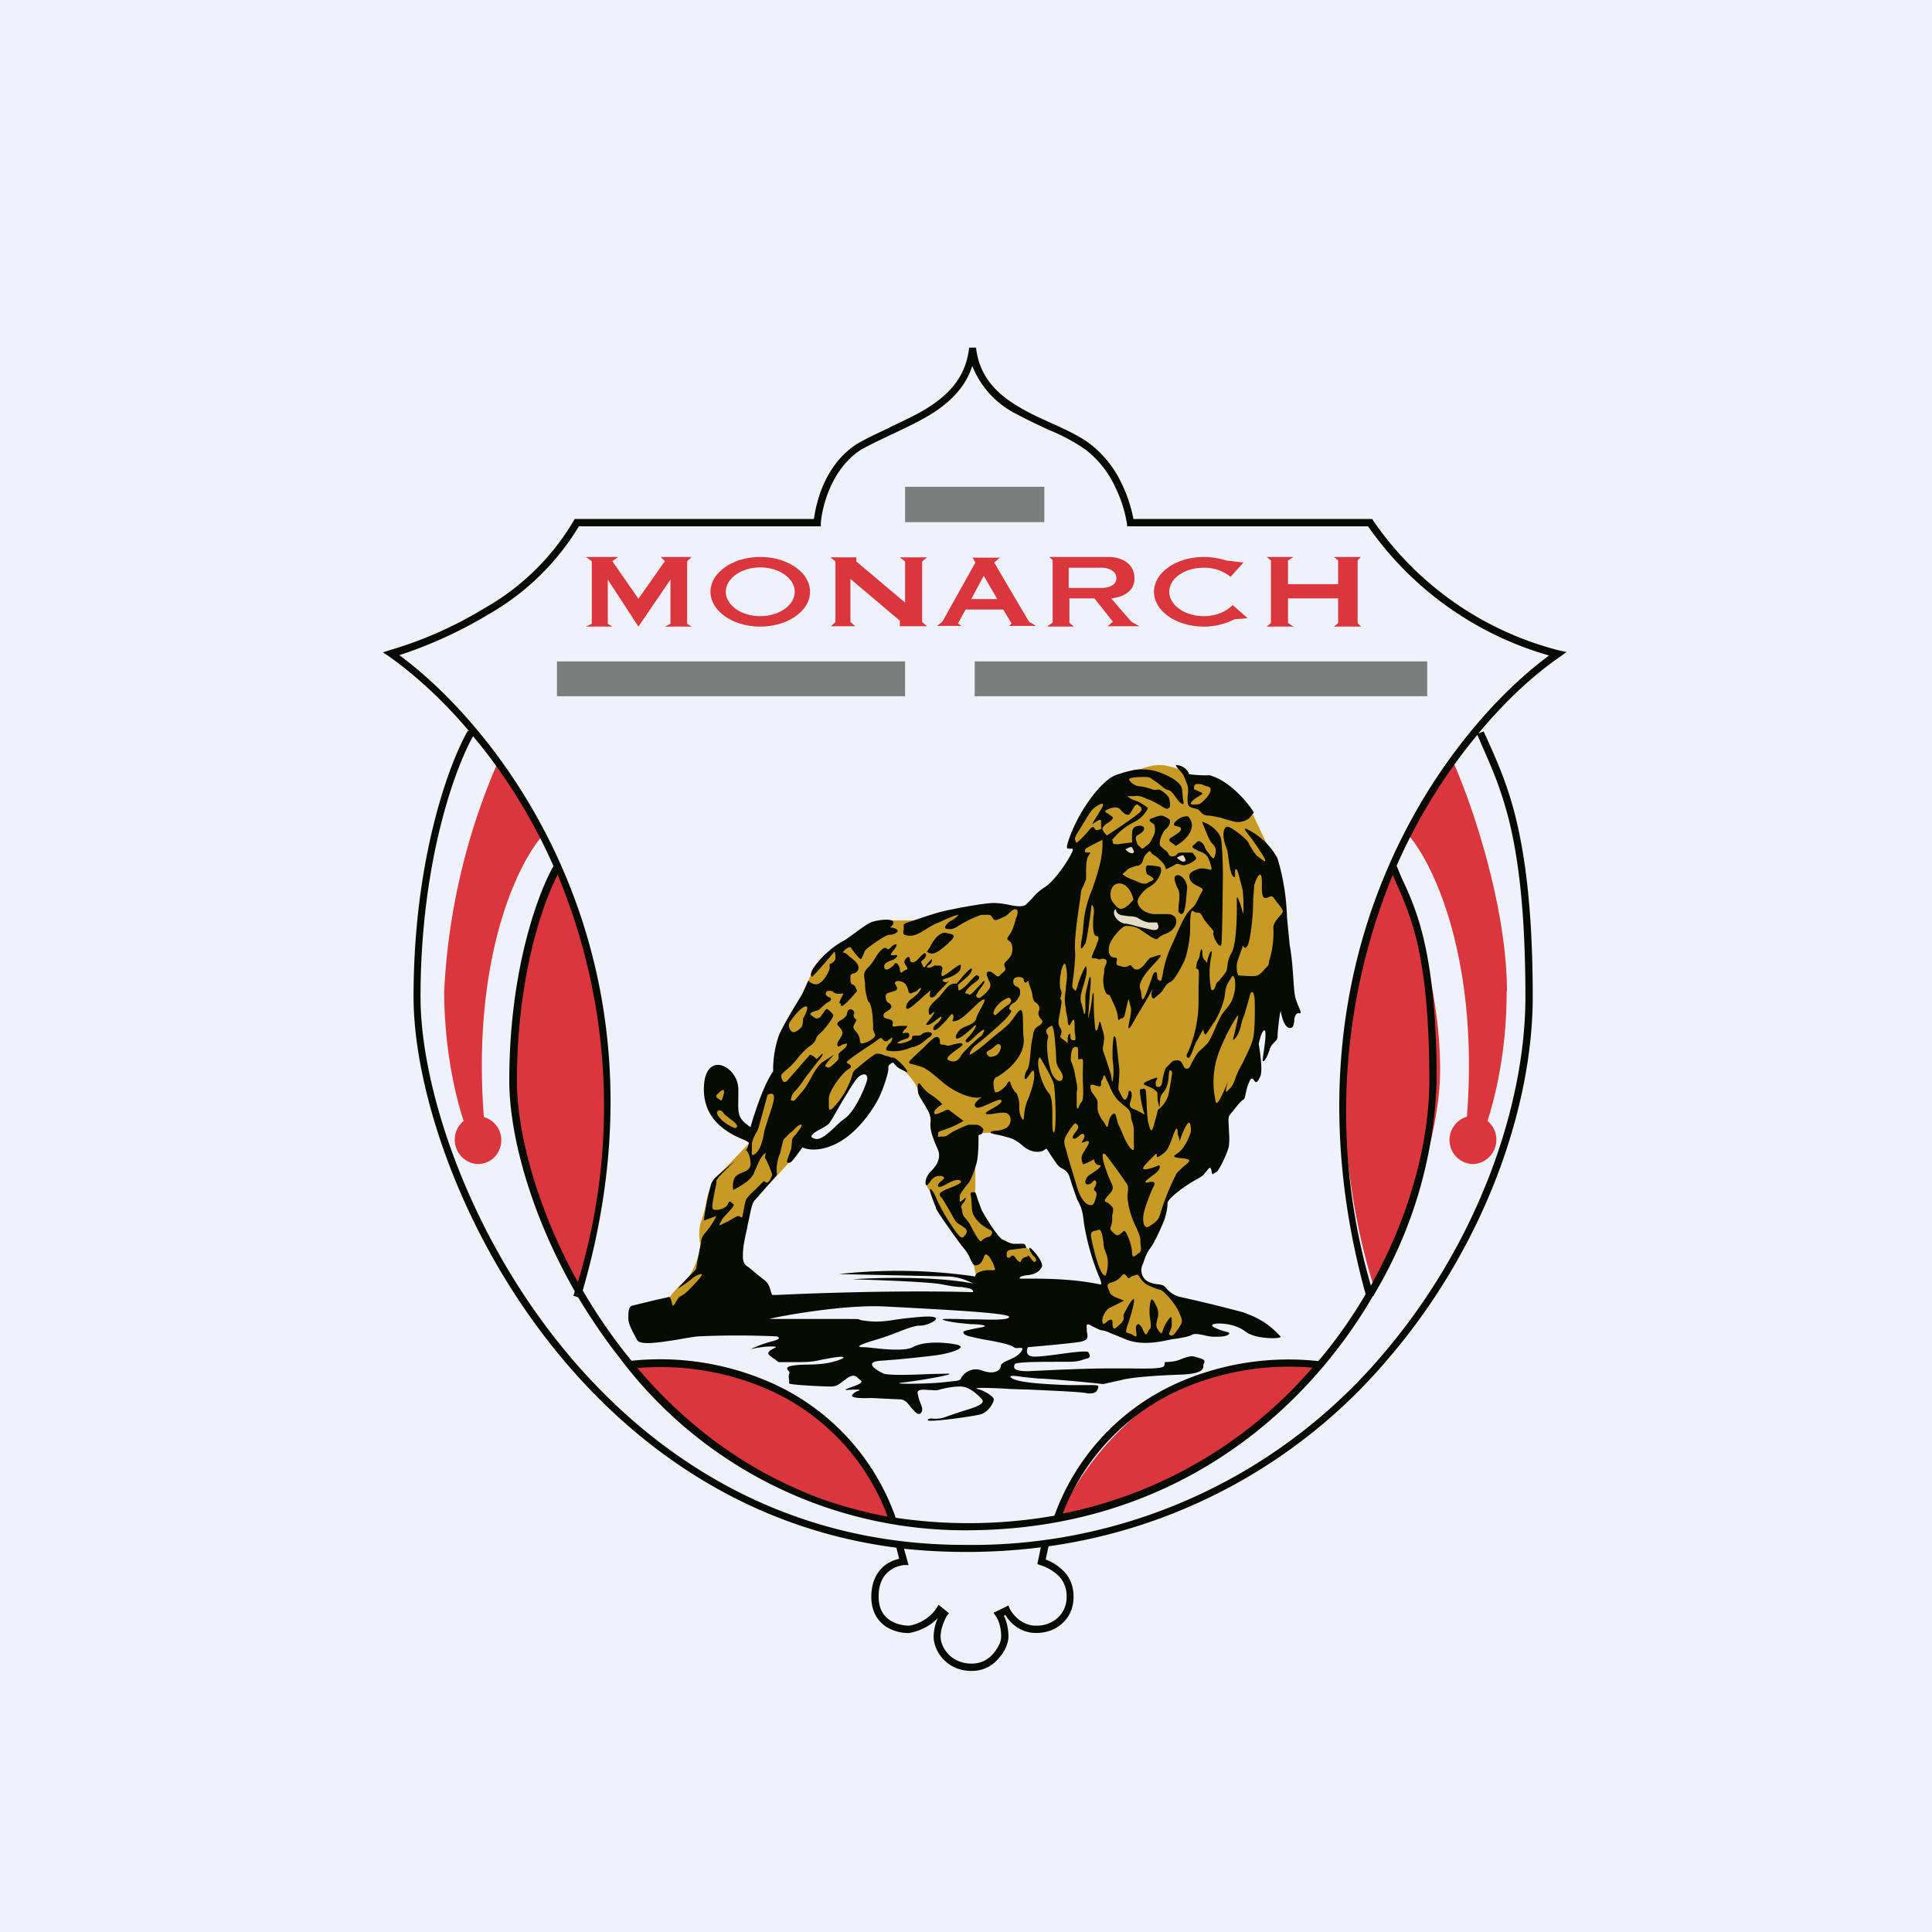
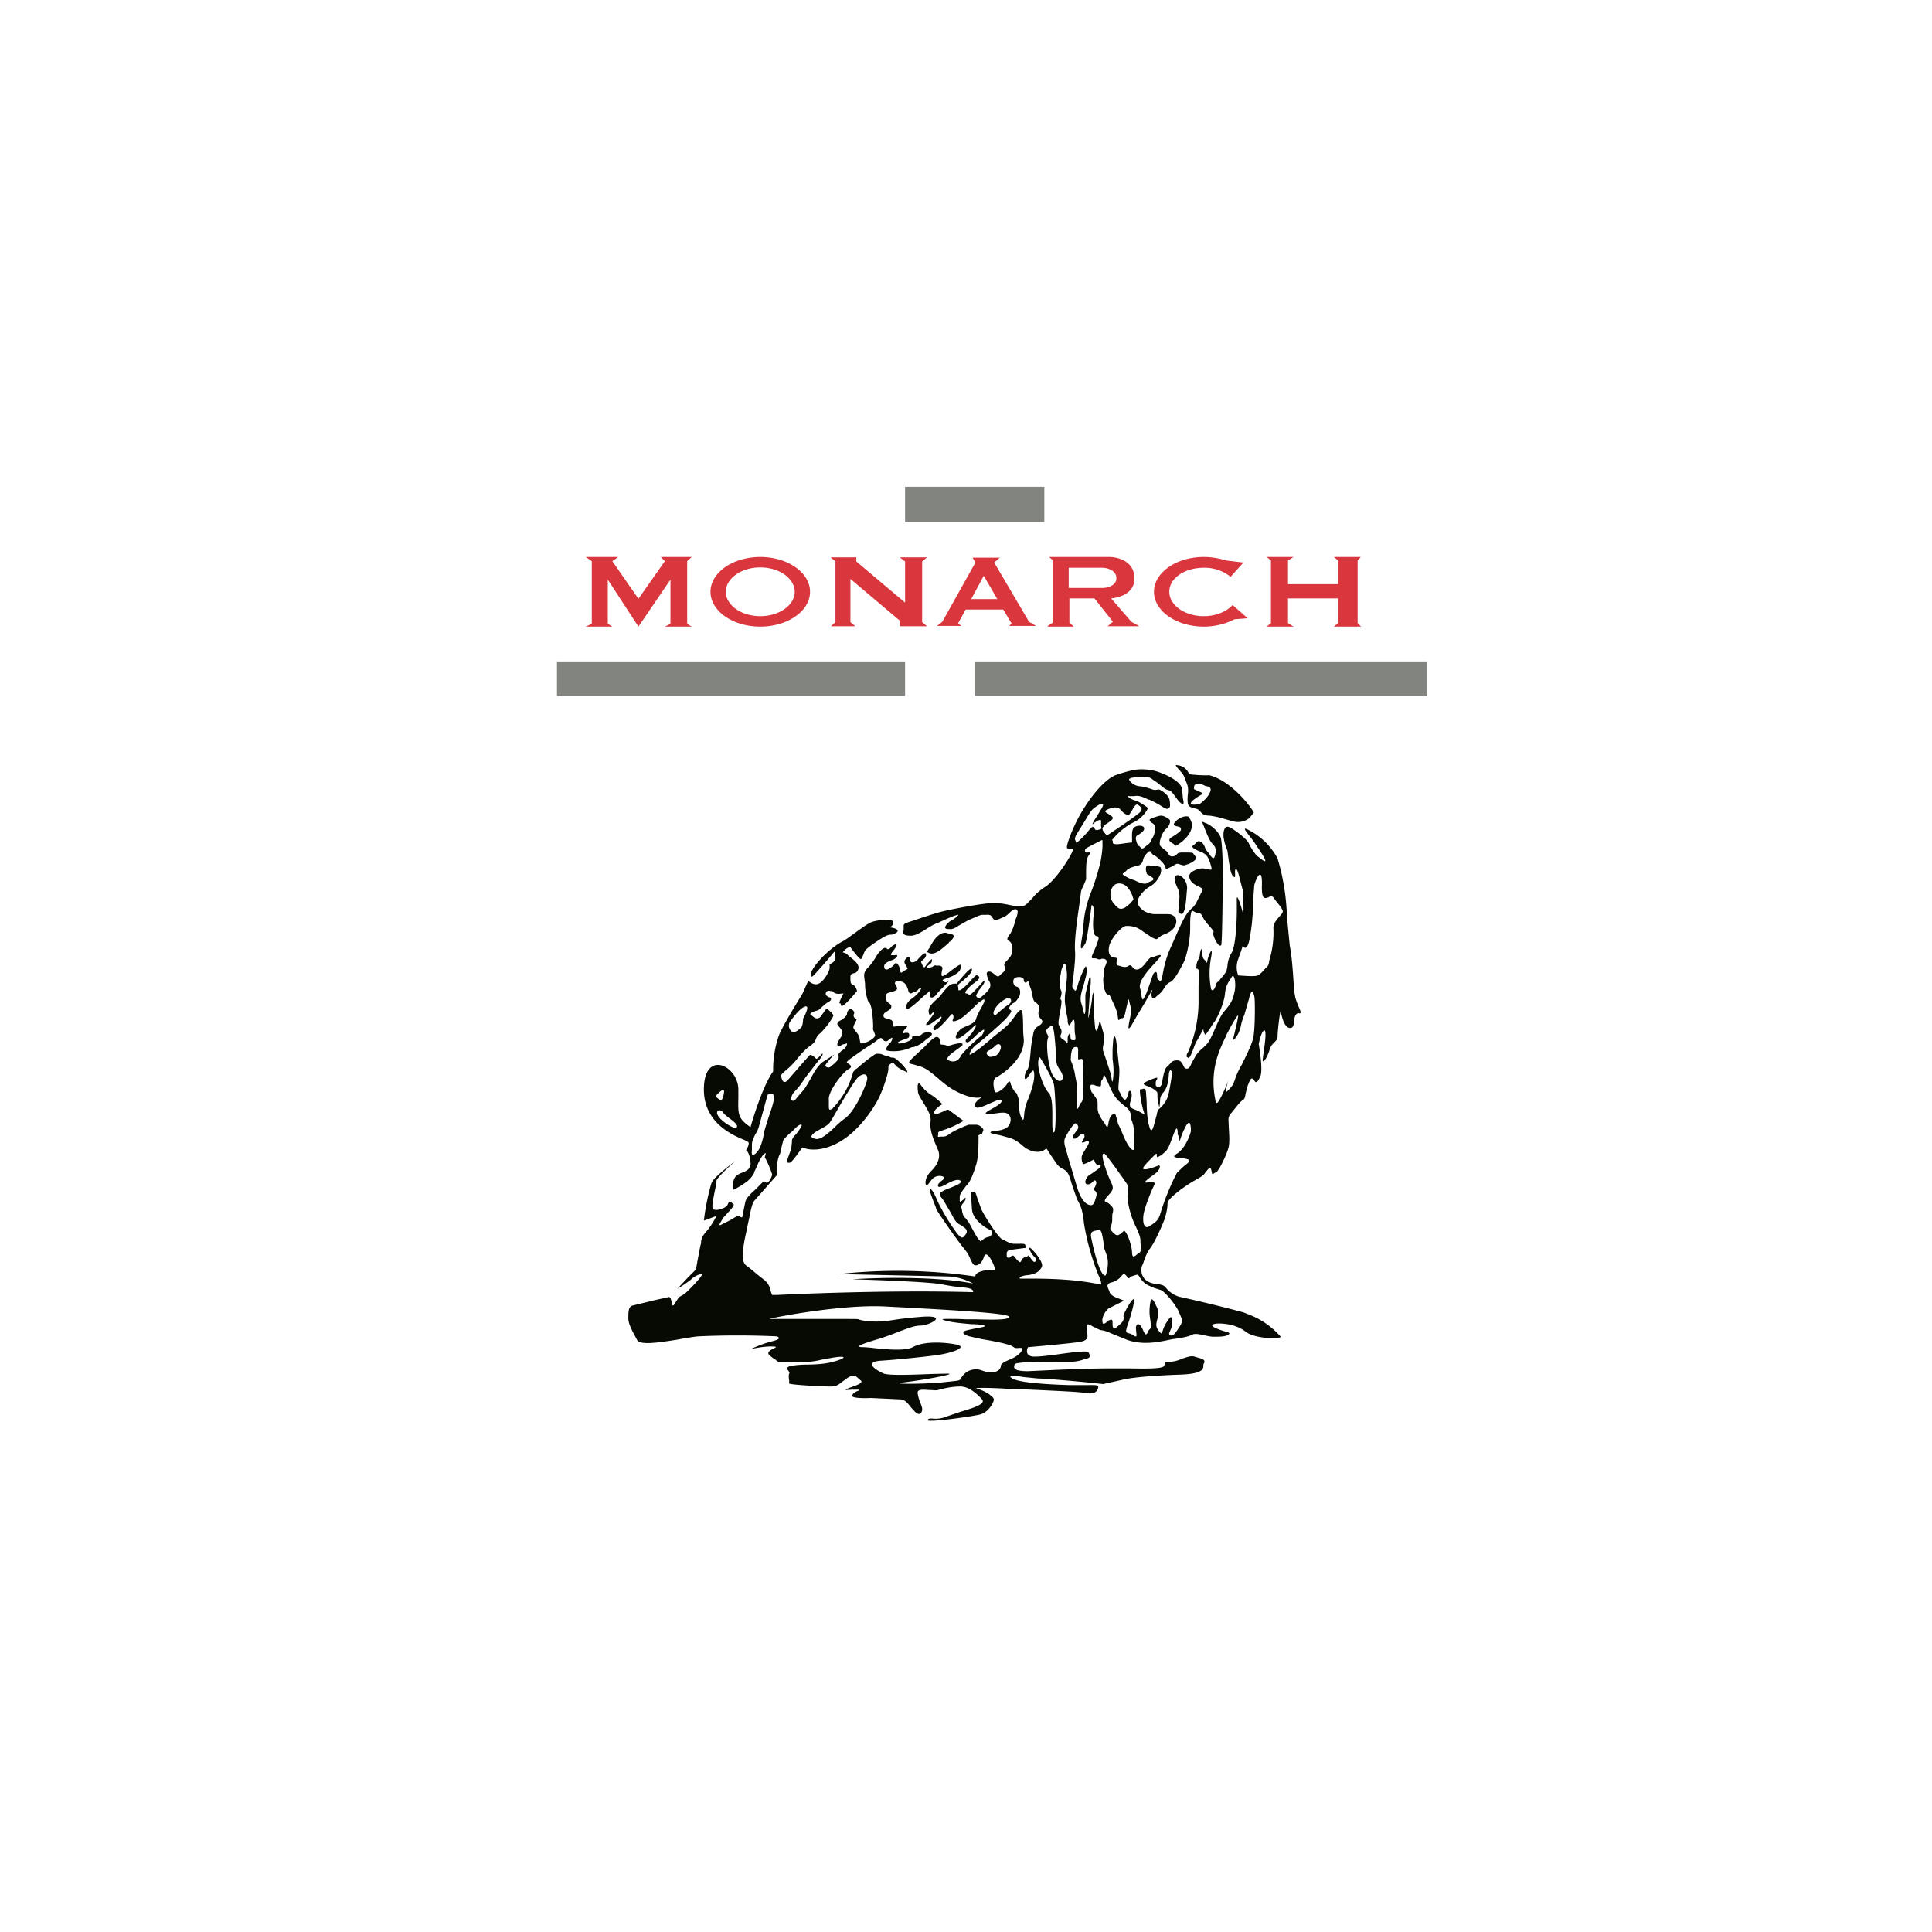
<svg xmlns="http://www.w3.org/2000/svg" viewBox="0 0 55.5 55.5">
-   <path d="M 0,0 H 55.5 V 55.5 H 0 Z" fill="rgb(239, 242, 248)" />
-   <path d="M 19.07,37.525 C 19.11,37.48 19.27,37.14 19.63,36.84 C 19.99,36.54 20.13,35.84 20.12,35.77 A 1.6,1.6 0 0,1 20.12,35.14 C 20.17,35.04 20.25,34.73 20.28,34.59 C 20.3,34.41 20.4,34.02 20.61,33.79 L 21.54,32.82 A 0.87,0.87 0 0,0 21.17,32.52 C 20.97,32.46 20.47,32.27 20.42,31.78 C 20.37,31.28 20.45,30.88 20.67,30.99 C 20.8,31.06 20.87,31.29 20.95,31.53 C 20.99,31.67 21.04,31.82 21.1,31.93 C 21.23,32.19 21.51,32.43 21.64,32.53 L 22.02,31.38 L 22.28,30.63 L 22.5,29.82 C 22.51,29.69 22.56,29.39 22.7,29.22 C 22.83,29.04 23.1,28.45 23.22,28.17 C 23.27,28.04 23.41,27.75 23.54,27.6 C 23.67,27.44 24.14,27.14 24.37,27 C 24.75,26.81 25.52,26.44 25.57,26.44 H 26.35 L 27.37,26.19 L 28.33,26.11 L 28.82,26.04 L 29.44,26.11 L 30.66,25.03 L 30.93,24.41 L 30.8,24.26 V 23.98 L 31.74,22.63 L 32.55,22.21 C 32.71,22.11 33.09,21.93 33.47,21.99 C 33.84,22.06 34.01,22.15 34.03,22.21 L 34.83,22.46 L 35.51,23.18 L 35.97,23.35 L 36.56,24.61 L 36.88,26.07 L 36.95,27.79 L 36.08,29.61 L 35.6,31.28 L 34.07,33.79 L 33.53,34.42 L 33.13,35.54 L 32.76,36.24 C 32.75,36.34 32.74,36.58 32.83,36.71 C 32.92,36.84 33.06,36.91 33.13,36.93 L 33.47,37.01 L 34.15,37.9 C 34.11,38.1 33.9,38.5 33.35,38.47 A 5.96,5.96 0 0,1 32.33,38.36 L 31.29,37.89 L 28.25,36.83 L 28.05,36.69 L 27.93,36.14 C 27.68,35.78 27.16,35.06 27.14,35.05 C 27.12,35.05 26.84,34.48 26.71,34.2 A 0.24,0.24 0 0,1 26.63,33.96 C 26.66,33.84 26.98,33.35 27.14,33.12 L 26.84,32.6 L 26.76,31.82 L 26.36,31.26 A 2.1,2.1 0 0,0 25.76,30.57 C 25.52,30.43 25.24,30.54 25.14,30.62 C 24.97,30.72 24.63,30.92 24.54,31.04 C 24.46,31.16 24.38,31.31 24.35,31.38 L 23.89,32.05 C 23.63,32.24 23.11,32.61 23.11,32.63 L 22.83,33.21 C 22.62,33.45 22.15,33.98 21.93,34.15 C 21.63,34.36 21.12,35.59 21.11,35.62 C 21.1,35.64 20.16,37.49 20.12,37.52 L 19.52,37.53 L 19.08,37.54 Z M 29.48,36.9 C 29.19,36.77 29.12,36.56 29.35,36.5 C 29.58,36.45 29.83,36.37 29.81,36.25 C 29.78,36.14 29.64,35.84 29.35,35.8 L 29.18,35.79 C 28.98,35.77 28.8,35.76 28.67,35.59 L 28.14,34.87 A 1.74,1.74 0 0,1 28.01,34.25 C 28.03,34.08 28.01,33.37 28.01,33.03 C 27.98,32.87 27.96,32.55 28.07,32.55 H 28.27 C 28.51,32.53 28.9,32.51 28.94,32.55 C 28.99,32.59 29.84,32.81 30.24,32.92 L 30.74,33.65 L 30.91,34.25 L 31.28,35.02 C 31.28,35.2 31.25,35.56 31.28,35.59 C 31.31,35.62 31.42,36.06 31.47,36.27 L 31.75,37.04 C 31.69,37.12 31.55,37.28 31.43,37.27 C 31.31,37.26 30.08,37.02 29.47,36.9 Z" fill="rgb(198, 154, 36)" fill-rule="evenodd" />
  <path d="M 34.02,22.325 C 34,22.25 33.93,22.18 33.87,22.11 A 0.74,0.74 0 0,1 33.77,21.98 A 0.4,0.4 0 0,1 34.16,22.24 C 34.29,22.26 34.56,22.28 34.74,22.27 C 35.3,22.41 35.84,23.04 36.02,23.34 L 35.89,23.5 A 0.52,0.52 0 0,1 35.41,23.59 L 35.19,23.53 A 2.5,2.5 0 0,0 34.74,23.43 C 34.6,23.43 34.54,23.39 34.47,23.3 C 34.43,23.25 34.37,23.23 34.3,23.22 C 34.24,23.2 34.2,23.19 34.16,23.16 C 34.1,23.1 34.11,22.91 34.13,22.76 V 22.7 C 34.13,22.6 34.11,22.54 34.07,22.45 A 1.44,1.44 0 0,1 34.03,22.34 Z M 20,36.44 C 20,36.47 19.89,36.57 19.77,36.69 C 19.65,36.82 19.51,36.96 19.47,37.02 C 19.6,36.94 19.86,36.76 19.89,36.72 C 19.92,36.69 20.12,36.57 20.16,36.61 C 20.19,36.65 19.83,37.02 19.72,37.12 A 0.63,0.63 0 0,1 19.58,37.22 A 0.5,0.5 0 0,0 19.5,37.27 L 19.42,37.39 C 19.37,37.48 19.32,37.57 19.3,37.43 C 19.26,37.23 19.22,37.25 19.17,37.27 L 18.85,37.34 L 18.15,37.51 C 18.05,37.56 18.05,37.7 18.05,37.87 C 18.05,38.01 18.13,38.17 18.22,38.34 L 18.3,38.49 C 18.38,38.65 18.9,38.57 19.42,38.49 C 19.64,38.45 19.86,38.41 20.05,38.39 A 24.7,24.7 0 0,1 22.32,38.39 C 22.45,38.45 22.34,38.49 22.15,38.54 C 22.03,38.57 21.88,38.62 21.74,38.68 C 21.52,38.77 21.56,38.76 21.69,38.73 C 21.8,38.71 21.98,38.68 22.13,38.68 C 22.35,38.68 22.3,38.7 22.22,38.74 C 22.18,38.76 22.12,38.79 22.1,38.82 C 22.03,38.89 22.1,38.93 22.2,39.01 L 22.28,39.06 L 22.31,39.09 L 22.37,39.13 H 22.9 C 23.3,39.13 23.43,39.1 23.6,39.06 L 23.93,39 C 24.38,38.93 24.28,39.03 23.93,39.12 C 23.71,39.18 23.51,39.19 23.28,39.2 C 23.15,39.2 23.01,39.2 22.85,39.22 C 22.55,39.25 22.6,39.32 22.65,39.38 C 22.67,39.41 22.69,39.44 22.67,39.46 C 22.65,39.51 22.66,39.59 22.67,39.66 V 39.74 C 22.65,39.78 23.61,39.83 23.86,39.83 C 24.03,39.83 24.1,39.77 24.2,39.69 L 24.35,39.58 C 24.52,39.48 24.58,39.52 24.66,39.6 L 24.72,39.65 C 24.82,39.72 24.62,39.79 24.45,39.85 L 24.32,39.9 C 24.23,39.94 24.35,39.93 24.48,39.92 H 24.68 C 24.7,39.94 24.69,39.94 24.67,39.95 C 24.63,39.96 24.56,39.98 24.49,40.06 C 24.39,40.17 24.8,40.17 25.02,40.16 L 25.86,40.2 C 25.99,40.2 26.08,40.31 26.16,40.42 L 26.31,40.58 C 26.47,40.7 26.5,40.51 26.49,40.45 L 26.46,40.35 A 1.27,1.27 0 0,1 26.36,40.02 C 26.35,39.9 26.52,39.92 26.68,39.93 C 26.78,39.93 26.88,39.95 26.95,39.93 C 27.13,39.88 27.35,39.83 27.59,39.83 C 27.82,39.83 28.05,40.02 28.21,40.2 C 28.33,40.34 27.94,40.45 27.58,40.56 L 27.2,40.69 A 0.83,0.83 0 0,1 26.77,40.75 C 26.71,40.75 26.67,40.75 26.65,40.79 C 26.59,40.88 27.95,40.69 28.17,40.63 C 28.4,40.56 28.55,40.29 28.55,40.2 C 28.55,40.12 28.27,39.94 28.08,39.9 C 27.88,39.85 28.6,39.87 28.99,39.9 L 29.61,39.92 C 30.21,39.95 31.01,39.98 31.21,40.02 C 31.51,40.07 31.55,39.9 31.55,39.82 C 31.55,39.78 31.35,39.79 31.13,39.79 H 30.73 L 30.45,39.78 C 30.01,39.76 29.29,39.72 29.08,39.6 C 28.91,39.49 29.15,39.52 29.42,39.56 L 29.82,39.6 C 30.05,39.6 31.16,39.7 31.69,39.76 L 32.23,39.64 C 32.45,39.58 33.03,39.52 33.87,39.49 C 34.55,39.47 34.57,39.33 34.57,39.22 C 34.57,39.2 34.57,39.18 34.59,39.16 C 34.63,39.06 34.55,39.04 34.41,39 L 34.31,38.97 C 34.21,38.94 34.09,38.99 33.96,39.03 A 0.98,0.98 0 0,1 33.62,39.12 L 33.46,39.13 V 39.15 C 33.46,39.17 33.46,39.2 33.44,39.24 C 33.4,39.32 32.97,39.32 32.44,39.31 H 31.88 C 31.43,39.31 30.87,39.33 30.38,39.35 L 29.53,39.39 C 29.1,39.39 29.11,39.29 29.15,39.19 C 29.19,39.12 29.93,39.12 30.39,39.12 H 30.69 C 30.92,39.12 31.02,39.09 31.11,39.06 L 31.21,39.03 C 31.35,39 31.31,38.93 31.27,38.85 C 31.24,38.79 30.78,38.85 30.36,38.91 C 30.12,38.94 29.89,38.97 29.76,38.97 C 29.46,38.99 29.48,38.8 29.53,38.7 C 29.88,38.67 30.65,38.6 30.94,38.56 C 31.27,38.52 31.26,38.43 31.22,38.24 V 38.16 C 31.19,37.99 31.28,38.04 31.4,38.11 C 31.47,38.14 31.55,38.19 31.62,38.21 C 31.76,38.23 31.79,38.25 31.96,38.32 L 32.33,38.47 C 32.78,38.66 33.3,38.55 33.58,38.49 L 33.68,38.47 L 33.83,38.45 C 34.01,38.42 34.16,38.39 34.25,38.34 C 34.33,38.3 34.46,38.33 34.6,38.36 C 34.69,38.38 34.78,38.4 34.86,38.4 C 35.04,38.4 35.2,38.4 35.29,38.34 C 35.35,38.29 35.29,38.27 35.16,38.24 A 2.39,2.39 0 0,1 34.94,38.16 C 34.7,38.06 34.88,38.02 35.01,38.02 C 35.15,38.02 35.51,38.04 35.79,38.26 C 36.07,38.47 36.79,38.47 36.79,38.4 A 2.3,2.3 0 0,0 35.92,37.78 L 35.72,37.7 A 41.86,41.86 0 0,0 33.87,37.25 A 0.78,0.78 0 0,1 33.49,36.99 C 33.43,36.91 33.34,36.9 33.24,36.89 A 0.7,0.7 0 0,1 32.97,36.81 C 32.76,36.69 32.77,36.44 32.81,36.36 A 1,1 0 0,0 32.86,36.23 C 32.9,36.11 32.96,35.96 33.04,35.86 C 33.16,35.71 33.38,35.22 33.44,35.06 C 33.5,34.9 33.54,34.7 33.54,34.56 C 33.54,34.44 34,34.09 34.32,33.91 C 34.57,33.77 34.58,33.75 34.62,33.69 A 0.79,0.79 0 0,1 34.67,33.63 C 34.77,33.5 34.78,33.53 34.81,33.67 C 34.82,33.76 34.85,33.73 34.88,33.7 L 34.94,33.67 C 34.99,33.67 35.23,33.2 35.29,32.97 C 35.33,32.81 35.31,32.6 35.3,32.41 L 35.29,32.17 C 35.29,32.06 35.33,32.02 35.39,31.95 L 35.52,31.79 C 35.62,31.66 35.68,31.61 35.72,31.59 A 0.13,0.13 0 0,0 35.75,31.55 A 0.53,0.53 0 0,0 35.78,31.43 C 35.8,31.35 35.82,31.23 35.87,31.12 C 35.94,30.94 35.97,30.96 36.03,31.04 C 36.08,31.11 36.11,31.12 36.2,30.93 C 36.28,30.78 36.2,30.24 36.16,29.99 C 36.18,29.88 36.24,29.64 36.31,29.6 C 36.41,29.56 36.31,30.15 36.28,30.37 V 30.39 C 36.24,30.59 36.37,30.46 36.46,30.19 C 36.5,30.04 36.56,29.99 36.62,29.93 C 36.66,29.89 36.7,29.85 36.7,29.78 C 36.7,29.62 36.77,29.03 36.79,29.05 L 36.8,29.1 C 36.83,29.23 36.9,29.53 37.06,29.53 C 37.16,29.53 37.16,29.43 37.18,29.34 C 37.18,29.24 37.2,29.14 37.29,29.1 C 37.4,29.14 37.37,29.06 37.31,28.93 A 2.5,2.5 0 0,1 37.23,28.72 C 37.18,28.58 37.17,28.35 37.15,28.06 C 37.13,27.8 37.11,27.48 37.05,27.16 L 36.97,26.34 A 6.5,6.5 0 0,0 36.7,24.66 A 1.95,1.95 0 0,0 35.8,23.81 C 35.72,23.79 35.77,23.85 35.88,24 C 35.97,24.1 36.08,24.27 36.22,24.48 C 36.48,24.88 36.28,24.72 36.17,24.63 A 0.56,0.56 0 0,0 36.11,24.59 A 1.81,1.81 0 0,1 35.86,24.2 C 35.8,24.09 35.36,23.74 35.26,23.75 C 35.14,23.75 35.13,24 35.16,24.11 C 35.18,24.22 35.19,24.25 35.26,24.44 L 35.3,24.74 C 35.33,24.91 35.35,25.09 35.42,25.17 C 35.49,25.23 35.48,25.18 35.48,25.11 C 35.48,25.06 35.47,24.99 35.5,24.97 C 35.55,24.94 35.61,25.23 35.66,25.42 L 35.7,25.57 L 35.72,25.85 V 26.02 C 35.73,26.24 35.7,26.26 35.7,26.22 C 35.69,26.17 35.62,25.91 35.56,25.8 C 35.52,25.73 35.53,25.84 35.53,25.93 V 26.12 C 35.53,26.39 35.51,27.15 35.38,27.37 A 0.84,0.84 0 0,0 35.26,27.75 C 35.25,27.82 35.24,27.88 35.21,27.93 L 35.14,28.03 L 35.06,28.12 C 35.03,28.17 35.01,28.19 34.99,28.2 C 34.96,28.22 34.94,28.24 34.92,28.32 C 34.88,28.45 34.82,28.48 34.79,28.41 A 2.38,2.38 0 0,1 34.79,27.51 C 34.86,27.13 34.72,27.42 34.69,27.57 C 34.67,27.67 34.67,27.67 34.65,27.63 A 0.28,0.28 0 0,0 34.6,27.57 C 34.55,27.53 34.54,27.45 34.54,27.37 C 34.54,27.33 34.54,27.3 34.52,27.27 C 34.5,27.25 34.49,27.31 34.47,27.39 C 34.47,27.45 34.45,27.52 34.42,27.57 A 0.45,0.45 0 0,0 34.37,27.72 V 27.77 C 34.35,27.82 34.37,27.82 34.38,27.83 C 34.39,27.83 34.41,27.83 34.42,27.85 C 34.45,27.87 34.44,28.09 34.43,28.33 V 28.85 A 3.72,3.72 0 0,1 34.13,30.22 C 34.1,30.27 34.09,30.29 34.09,30.32 V 30.36 L 34.12,30.38 L 34.14,30.39 C 34.17,30.42 34.26,30.2 34.31,30.05 L 34.36,29.93 L 34.4,29.87 L 34.52,29.65 A 0.66,0.66 0 0,0 34.57,29.55 V 29.6 C 34.59,29.67 34.61,29.73 34.63,29.72 C 34.65,29.71 34.76,29.55 34.85,29.4 L 34.89,29.35 C 34.99,29.2 35.17,28.8 35.19,28.54 C 35.21,28.34 35.27,28.24 35.33,28.15 L 35.38,28.07 C 35.46,27.93 35.52,28.27 35.46,28.51 C 35.41,28.75 35.34,28.85 35.17,29.05 C 35.08,29.15 34.99,29.35 34.9,29.56 C 34.82,29.74 34.74,29.92 34.67,29.99 L 34.55,30.11 C 34.5,30.15 34.45,30.19 34.36,30.31 L 34.23,30.54 C 34.19,30.64 34.16,30.7 34.09,30.7 C 34.03,30.7 34.01,30.65 33.99,30.6 C 33.95,30.53 33.92,30.46 33.82,30.46 C 33.69,30.46 33.65,30.51 33.61,30.56 L 33.53,30.64 C 33.46,30.69 33.43,30.85 33.4,30.99 L 33.38,31.12 C 33.34,31.25 33.28,31.23 33.23,31.21 C 33.2,31.19 33.2,31.18 33.2,31.15 V 31.12 C 33.2,31.09 33.2,31.06 33.22,31.03 S 33.26,30.96 33.23,30.96 C 33.18,30.96 32.9,31.07 32.86,31.12 C 32.84,31.15 32.89,31.17 32.96,31.2 A 0.77,0.77 0 0,1 33.16,31.3 L 33.23,31.36 C 33.25,31.38 33.25,31.41 33.25,31.47 S 33.25,31.61 33.28,31.71 C 33.31,31.86 33.31,31.79 33.32,31.68 L 33.33,31.55 A 0.34,0.34 0 0,1 33.42,31.38 A 0.55,0.55 0 0,0 33.53,31.17 A 0.92,0.92 0 0,0 33.57,30.95 L 33.58,30.83 C 33.61,30.67 33.67,30.78 33.67,30.83 A 7.76,7.76 0 0,1 33.56,31.47 A 0.85,0.85 0 0,1 33.28,31.87 C 33.26,31.87 33.25,31.93 33.23,32.02 L 33.14,32.35 C 33.07,32.58 33.03,32.42 33,32.3 L 32.98,32.23 A 4.4,4.4 0 0,1 32.94,31.67 L 32.92,31.37 C 32.91,31.25 32.85,31.27 32.8,31.29 H 32.76 C 32.71,31.29 32.81,31.82 32.86,31.95 C 32.89,32.03 32.88,32.02 32.81,31.98 A 1.35,1.35 0 0,0 32.59,31.87 C 32.42,31.81 32.45,31.72 32.48,31.62 A 0.5,0.5 0 0,0 32.51,31.47 C 32.51,31.29 32.42,31.33 32.42,31.37 C 32.42,31.4 32.37,31.59 32.32,31.59 S 32.22,31.49 32.18,31.4 L 32.14,31.33 C 32.12,31.29 32.13,31.19 32.14,31.07 C 32.15,30.92 32.17,30.74 32.14,30.59 L 32.1,30.21 C 32.08,30.01 32.06,29.81 32.03,29.78 C 31.99,29.73 31.98,29.85 31.97,29.98 L 31.96,30.15 V 30.42 C 31.98,30.57 32,30.74 31.98,30.93 C 31.96,31.16 31.94,31.06 31.93,30.97 L 31.92,30.89 A 23.73,23.73 0 0,0 31.69,30.19 C 31.67,30.12 31.69,30.06 31.7,29.99 L 31.72,29.84 C 31.72,29.76 31.7,29.68 31.67,29.58 L 31.63,29.43 C 31.59,29.31 31.59,29.33 31.57,29.41 L 31.54,29.53 C 31.5,29.65 31.48,29.61 31.46,29.54 V 29.53 A 7.4,7.4 0 0,1 31.42,28.66 C 31.42,28.46 31.41,28.51 31.39,28.56 L 31.38,28.59 A 3.37,3.37 0 0,1 31.29,29.14 C 31.25,29.32 31.26,29.23 31.27,29.06 L 31.29,28.79 L 31.31,28.49 C 31.33,28.31 31.34,28.16 31.33,28.09 C 31.31,28 31.28,28.12 31.25,28.27 L 31.2,28.48 C 31.17,28.58 31.18,28.67 31.18,28.76 V 29.03 C 31.16,29.2 31.14,29.13 31.11,28.99 A 3.4,3.4 0 0,0 31.06,28.81 C 31.01,28.66 31.08,28.45 31.14,28.26 L 31.2,28.03 C 31.24,27.81 31.2,27.74 31.18,27.77 C 31.16,27.79 31.03,28.05 30.96,28.3 C 30.9,28.5 30.89,28.47 30.86,28.43 L 30.82,28.39 C 30.79,28.36 30.81,28.21 30.84,28.02 C 30.86,27.8 30.9,27.52 30.88,27.29 C 30.86,26.92 30.98,26.17 31.03,25.82 L 31.05,25.65 C 31.05,25.59 31.09,25.51 31.13,25.43 L 31.2,25.26 V 25.08 C 31.2,24.91 31.2,24.68 31.27,24.58 C 31.35,24.48 31.31,24.48 31.26,24.49 H 31.22 C 31.17,24.49 31.17,24.48 31.17,24.44 V 24.41 C 31.17,24.37 31.35,24.29 31.48,24.22 L 31.62,24.15 C 31.68,24.11 31.67,24.15 31.67,24.2 V 24.25 C 31.68,24.29 31.65,24.66 31.58,24.89 L 31.57,24.93 C 31.51,25.15 31.44,25.38 31.35,25.61 C 31.25,25.85 31.15,26.21 31.13,26.51 L 31.1,26.82 L 31.06,27.07 C 31.02,27.37 31.11,27.21 31.16,27.13 L 31.18,27.1 C 31.22,27.04 31.34,26.18 31.35,26.05 C 31.35,25.93 31.45,26.05 31.42,26.26 S 31.38,26.89 31.5,26.89 C 31.6,26.89 31.55,27.02 31.5,27.13 V 27.15 L 31.45,27.27 A 2.4,2.4 0 0,0 31.38,27.43 C 31.34,27.53 31.37,27.53 31.43,27.53 C 31.46,27.53 31.5,27.53 31.53,27.55 C 31.6,27.57 31.61,27.56 31.63,27.55 C 31.63,27.55 31.65,27.53 31.73,27.55 C 31.82,27.58 31.79,27.65 31.76,27.73 A 0.34,0.34 0 0,0 31.72,27.85 V 27.95 C 31.7,28.04 31.67,28.16 31.72,28.39 C 31.77,28.56 31.8,28.57 31.83,28.57 S 31.88,28.58 31.91,28.66 L 31.99,28.83 C 32.04,28.94 32.09,29.05 32.11,29.19 C 32.12,29.32 32.13,29.31 32.16,29.29 C 32.18,29.27 32.2,29.25 32.23,29.25 C 32.29,29.25 32.31,29.17 32.34,29.02 L 32.38,28.85 C 32.42,28.67 32.43,28.69 32.44,28.77 L 32.47,28.89 C 32.51,28.98 32.49,29.08 32.47,29.21 A 3.3,3.3 0 0,0 32.42,29.47 C 32.4,29.66 32.52,29.43 32.66,29.18 L 32.86,28.85 L 33.04,28.54 C 33.09,28.44 33.12,28.39 33.09,28.48 C 33.05,28.64 33.12,28.73 33.18,28.66 L 33.26,28.59 C 33.3,28.56 33.35,28.52 33.4,28.45 L 33.46,28.36 C 33.5,28.3 33.53,28.25 33.62,28.21 C 33.75,28.16 33.97,27.71 34.02,27.61 C 34.06,27.52 34.14,27.23 34.17,26.96 C 34.19,26.82 34.19,26.7 34.19,26.58 S 34.19,26.36 34.21,26.26 C 34.23,26.14 34.25,26.16 34.29,26.18 C 34.32,26.2 34.36,26.22 34.4,26.22 C 34.47,26.21 34.5,26.25 34.54,26.32 C 34.57,26.39 34.63,26.48 34.74,26.6 C 34.87,26.75 34.87,26.76 34.86,26.78 C 34.85,26.8 34.84,26.82 34.88,26.93 C 34.98,27.17 35.06,27.19 35.08,27.15 C 35.11,27.13 35.12,25.82 35.13,25.17 C 35.13,24.86 35.11,24.21 35.07,24.07 C 35.02,23.9 34.8,23.71 34.65,23.65 A 2.8,2.8 0 0,1 34.53,23.6 L 34.55,23.66 L 34.57,23.71 L 34.58,23.73 C 34.64,23.88 34.74,24.16 34.84,24.25 C 34.94,24.35 34.94,24.44 34.9,24.59 C 34.87,24.69 34.83,24.65 34.78,24.59 L 34.71,24.49 A 0.37,0.37 0 0,1 34.62,24.36 C 34.6,24.3 34.58,24.25 34.52,24.2 C 34.43,24.14 34.42,24.16 34.36,24.21 C 34.34,24.23 34.32,24.26 34.28,24.28 C 34.2,24.34 34.32,24.39 34.44,24.45 C 34.5,24.47 34.55,24.49 34.59,24.52 C 34.71,24.59 34.75,24.74 34.79,24.88 L 34.8,24.92 C 34.82,25 34.78,24.99 34.7,24.97 C 34.62,24.95 34.5,24.93 34.4,24.97 C 34.18,25.05 34.15,25.12 34.17,25.22 C 34.2,25.33 34.28,25.4 34.46,25.48 C 34.58,25.54 34.56,25.56 34.5,25.66 L 34.4,25.86 C 34.33,26.02 34.27,26.06 34.21,26.12 A 0.67,0.67 0 0,0 34.09,26.26 C 33.99,26.4 33.83,26.76 33.71,27.04 L 33.62,27.24 C 33.51,27.49 33.45,27.71 33.4,27.99 C 33.36,28.22 33.33,28.19 33.3,28.16 L 33.27,28.14 C 33.25,28.13 33.24,28.08 33.24,28.04 C 33.24,27.97 33.23,27.9 33.18,27.93 C 33.13,27.95 33.11,28.02 33.07,28.15 L 32.94,28.51 C 32.82,28.79 32.81,28.73 32.79,28.59 C 32.79,28.53 32.77,28.46 32.75,28.39 C 32.69,28.19 33,27.85 33.2,27.64 L 33.31,27.51 C 33.41,27.39 33.27,27.44 33.16,27.48 L 33.06,27.51 C 33.03,27.51 33,27.56 32.95,27.61 C 32.88,27.71 32.78,27.83 32.68,27.85 C 32.6,27.86 32.56,27.82 32.53,27.78 C 32.5,27.74 32.47,27.71 32.43,27.74 C 32.35,27.79 32.32,27.78 32.24,27.77 A 1.5,1.5 0 0,0 32.14,27.74 C 32.06,27.73 32.07,27.67 32.08,27.61 C 32.09,27.55 32.1,27.51 32.03,27.51 C 31.89,27.51 31.81,27.38 31.87,27.15 C 31.94,26.93 32.23,26.6 32.35,26.6 S 32.5,26.6 32.63,26.64 C 32.71,26.67 32.77,26.71 32.85,26.77 L 33.09,26.93 C 33.22,26.99 33.22,26.99 33.27,26.95 C 33.3,26.92 33.36,26.87 33.5,26.82 C 33.83,26.68 33.83,26.41 33.74,26.33 C 33.65,26.26 33.62,26.26 33.5,26.26 H 33.18 C 33.08,26.26 32.98,26.23 32.88,26.18 C 32.79,26.12 32.71,26.06 32.68,25.92 C 32.66,25.79 32.88,25.55 33.01,25.48 C 33.15,25.41 33.26,25.28 33.31,25.16 C 33.37,25.06 33.36,24.96 33.34,24.92 C 33.33,24.88 33.04,24.86 32.97,24.86 S 32.91,25.02 32.94,25.08 C 32.94,25.12 32.98,25.13 33.02,25.15 L 33.12,25.22 C 33.16,25.27 33.12,25.29 33.05,25.32 A 0.38,0.38 0 0,0 32.97,25.36 C 32.9,25.42 32.73,25.36 32.64,25.31 A 0.88,0.88 0 0,0 32.51,25.26 A 0.93,0.93 0 0,1 32.31,25.16 C 32.22,25.11 32.25,25.1 32.29,25.07 L 32.35,25.02 C 32.4,24.95 32.47,24.93 32.65,24.87 H 32.69 C 32.8,24.83 32.82,24.77 32.84,24.69 A 0.37,0.37 0 0,1 32.94,24.52 C 33.03,24.42 33.04,24.45 33.07,24.49 C 33.09,24.52 33.1,24.54 33.14,24.56 C 33.22,24.6 33.28,24.66 33.37,24.75 L 33.38,24.76 L 33.39,24.77 C 33.49,24.88 33.49,24.97 33.49,24.97 A 1.63,1.63 0 0,0 33.72,24.86 C 33.8,24.81 33.81,24.8 33.92,24.84 C 34.02,24.87 34.04,24.86 34.07,24.84 L 34.11,24.83 C 34.17,24.82 34.36,24.71 34.36,24.66 C 34.36,24.63 34.33,24.58 34.3,24.55 A 0.36,0.36 0 0,1 34.28,24.52 C 34.27,24.49 34.19,24.49 34.08,24.49 H 33.96 C 33.86,24.49 33.83,24.51 33.81,24.54 A 0.13,0.13 0 0,1 33.74,24.59 C 33.64,24.62 33.59,24.59 33.56,24.52 C 33.55,24.48 33.5,24.44 33.44,24.4 L 33.34,24.31 C 33.26,24.23 33.39,23.89 33.5,23.81 C 33.6,23.72 33.62,23.61 33.61,23.57 C 33.61,23.53 33.43,23.43 33.36,23.43 S 33.09,23.5 33.04,23.53 C 33,23.56 33.04,23.61 33.11,23.65 C 33.17,23.68 33.17,23.73 33.18,23.79 V 23.83 C 33.18,23.9 33.16,23.99 33.08,24.12 C 33.04,24.22 33,24.25 32.94,24.29 L 32.88,24.34 C 32.81,24.4 32.78,24.37 32.76,24.34 A 0.1,0.1 0 0,0 32.73,24.31 C 32.7,24.3 32.66,24.25 32.63,24.11 C 32.62,24.02 32.66,24 32.72,23.97 A 0.5,0.5 0 0,0 32.79,23.92 C 32.88,23.85 32.89,23.78 32.83,23.74 C 32.79,23.71 32.61,23.7 32.55,23.81 C 32.51,23.88 32.52,24.03 32.52,24.12 V 24.2 A 8.7,8.7 0 0,0 32.14,24.25 C 31.96,24.26 31.96,24.22 31.97,24.18 L 31.96,24.15 C 31.94,24.12 31.96,24.11 31.99,24.08 A 1.83,1.83 0 0,1 32.59,23.61 C 32.85,23.48 32.99,23.22 32.97,23.21 C 32.96,23.18 32.77,23.07 32.7,23.03 L 32.62,23 A 0.56,0.56 0 0,1 32.42,22.9 C 32.38,22.86 32.39,22.86 32.43,22.87 H 32.59 C 32.72,22.84 32.87,22.91 32.99,22.97 H 33.01 A 2.7,2.7 0 0,1 33.43,23.2 C 33.53,23.25 33.54,23.24 33.56,23.22 L 33.59,23.2 C 33.63,23.19 33.61,22.98 33.57,22.9 A 0.68,0.68 0 0,0 33.3,22.68 H 33.27 C 33.22,22.69 33.17,22.7 33.11,22.68 A 0.85,0.85 0 0,1 33.06,22.66 C 32.98,22.64 32.88,22.6 32.76,22.59 A 0.41,0.41 0 0,1 32.44,22.41 C 32.4,22.33 32.67,22.32 32.88,22.32 C 33.02,22.32 33.06,22.35 33.12,22.4 L 33.24,22.48 L 33.39,22.6 C 33.45,22.65 33.49,22.68 33.57,22.7 C 33.65,22.72 33.7,22.8 33.76,22.88 C 33.81,22.95 33.86,23.02 33.92,23.07 C 34.02,23.14 34.01,23.06 33.98,22.93 L 33.96,22.7 C 33.96,22.49 33.62,22.31 33.39,22.22 C 33.16,22.12 32.96,22.1 32.77,22.1 C 32.57,22.1 32.27,22.19 32.04,22.27 C 31.8,22.37 31.47,22.7 31.17,23.17 C 30.87,23.62 30.67,24.17 30.65,24.31 C 30.64,24.39 30.69,24.38 30.75,24.38 C 30.78,24.38 30.82,24.37 30.82,24.41 C 30.82,24.51 30.35,25.27 30.02,25.48 C 29.82,25.61 29.72,25.72 29.65,25.81 L 29.48,25.98 C 29.38,26.07 29.15,26.03 28.92,25.98 A 2.23,2.23 0 0,0 28.55,25.94 C 28.25,25.94 27.25,26.13 26.97,26.21 C 26.68,26.29 26.17,26.47 26.04,26.51 C 25.95,26.55 25.96,26.57 25.96,26.61 V 26.71 C 25.92,26.83 25.96,26.88 26.16,26.88 C 26.29,26.88 26.43,26.8 26.59,26.7 C 26.7,26.63 26.82,26.55 26.97,26.5 C 27.31,26.34 27.43,26.3 27.51,26.28 C 27.58,26.26 27.43,26.39 27.34,26.44 C 27.24,26.48 27.15,26.6 27.15,26.64 C 27.15,26.68 27.19,26.69 27.29,26.69 H 27.31 C 27.37,26.69 27.44,26.66 27.54,26.59 C 27.64,26.54 27.75,26.46 27.92,26.39 C 28.17,26.28 28.18,26.28 28.23,26.28 H 28.33 C 28.45,26.27 28.47,26.3 28.5,26.35 L 28.53,26.39 C 28.57,26.45 28.6,26.44 28.73,26.39 L 28.79,26.36 C 28.89,26.33 28.95,26.27 29,26.22 C 29.06,26.17 29.1,26.12 29.17,26.12 C 29.29,26.12 29.21,26.34 29.17,26.42 V 26.44 L 29.15,26.51 C 29.12,26.61 29.07,26.77 28.98,26.88 C 28.91,26.98 28.94,27 28.98,27.02 C 29,27.04 29.03,27.06 29.05,27.1 C 29.1,27.2 29.09,27.33 29.05,27.43 C 29.02,27.5 28.98,27.53 28.94,27.58 L 28.88,27.64 C 28.83,27.7 28.85,27.74 28.87,27.79 L 28.88,27.83 C 28.89,27.87 28.86,27.89 28.82,27.93 A 0.71,0.71 0 0,0 28.72,28.02 C 28.67,28.08 28.62,28.03 28.57,27.99 C 28.52,27.95 28.47,27.91 28.42,27.91 C 28.32,27.91 28.34,27.99 28.37,28.08 L 28.39,28.12 C 28.4,28.17 28.42,28.19 28.43,28.21 A 0.2,0.2 0 0,1 28.45,28.31 C 28.45,28.41 28.31,28.54 28.2,28.63 C 28.1,28.72 28.04,28.63 28.04,28.59 L 28.12,28.45 C 28.19,28.36 28.28,28.25 28.28,28.2 C 28.28,28.14 28.22,28.22 28.13,28.32 L 27.96,28.5 C 27.86,28.59 27.85,28.58 27.82,28.56 A 0.09,0.09 0 0,0 27.76,28.54 C 27.67,28.54 27.8,28.37 28.01,28.22 C 28.19,28.09 28.13,28.05 28.08,28.02 H 28.06 C 28.04,28 27.98,28.07 27.9,28.15 C 27.83,28.23 27.74,28.33 27.65,28.4 C 27.52,28.49 27.53,28.44 27.53,28.39 L 27.52,28.32 C 27.5,28.3 27.56,28.25 27.64,28.19 C 27.75,28.09 27.9,27.98 27.92,27.86 C 27.94,27.71 27.64,28.06 27.48,28.26 A 0.27,0.27 0 0,0 27.3,28.29 C 27.24,28.32 27.15,28.43 27.07,28.53 L 26.99,28.63 L 26.88,28.73 C 26.78,28.83 26.66,28.93 26.68,29.07 C 26.69,29.2 26.74,29.15 26.78,29.1 L 26.83,29.07 C 26.87,29.07 26.78,29.19 26.68,29.32 C 26.58,29.45 26.58,29.45 26.66,29.44 C 26.71,29.44 26.82,29.36 26.92,29.28 L 26.99,29.23 C 27.12,29.13 27,29.35 26.93,29.39 C 26.86,29.44 26.77,29.53 26.83,29.59 C 26.9,29.63 27.15,29.35 27.25,29.23 C 27.35,29.11 27.36,29.1 27.39,29.19 C 27.39,29.22 27.39,29.26 27.37,29.29 C 27.36,29.33 27.35,29.36 27.48,29.32 C 27.62,29.28 27.83,29.07 27.99,28.92 C 28.07,28.84 28.14,28.77 28.19,28.75 C 28.31,28.65 28.29,28.75 28.25,28.83 L 28.2,28.93 C 28.14,29.03 28.06,29.18 28.04,29.27 C 28.01,29.38 27.84,29.45 27.71,29.5 L 27.65,29.53 C 27.54,29.58 27.4,29.8 27.48,29.83 C 27.56,29.86 27.79,29.66 27.96,29.5 C 28.13,29.33 27.98,29.62 27.88,29.72 L 27.83,29.78 C 27.76,29.85 27.7,29.91 27.77,29.94 C 27.82,29.96 27.89,29.88 27.99,29.79 C 28.05,29.73 28.11,29.67 28.19,29.62 C 28.37,29.48 28.2,29.76 28.19,29.76 C 28.16,29.76 27.69,30.19 27.61,30.32 C 27.54,30.46 27.42,30.54 27.25,30.46 C 27.13,30.4 27.35,30.25 27.5,30.14 C 27.58,30.08 27.65,30.04 27.65,30.01 C 27.66,29.95 27.55,29.96 27.36,30.01 C 27.25,30.05 27.22,30.04 27.18,30.03 A 0.33,0.33 0 0,0 27.08,30.01 C 27,30.01 27,29.97 27,29.92 C 27,29.88 27,29.83 26.95,29.8 C 26.88,29.74 26.73,29.89 26.55,30.08 L 26.29,30.32 C 26.06,30.54 26.07,30.54 26.25,30.58 L 26.45,30.64 C 26.63,30.7 26.77,30.83 26.93,30.96 C 27.1,31.11 27.29,31.27 27.55,31.39 C 27.95,31.58 28.15,31.53 28.19,31.52 V 31.53 C 28.11,31.58 27.92,31.73 28.04,31.81 C 28.1,31.85 28.27,31.77 28.43,31.7 S 28.75,31.55 28.77,31.62 C 28.79,31.68 28.64,31.77 28.5,31.85 C 28.39,31.91 28.3,31.96 28.32,31.99 C 28.34,32.02 28.44,32.01 28.56,31.99 C 28.7,31.97 28.86,31.94 28.94,31.99 C 29.09,32.08 29.04,32.32 28.91,32.4 A 0.65,0.65 0 0,1 28.64,32.48 A 0.52,0.52 0 0,0 28.47,32.51 C 28.41,32.55 28.51,32.57 28.72,32.61 L 28.94,32.67 C 29.12,32.71 29.24,32.8 29.34,32.88 C 29.44,32.97 29.55,33.05 29.71,33.08 C 29.9,33.11 29.98,33.05 30.02,33.02 C 30.05,33 30.07,32.99 30.08,33.02 L 30.19,33.19 L 30.34,33.41 C 30.41,33.51 30.47,33.55 30.54,33.58 C 30.57,33.6 30.61,33.62 30.65,33.67 C 30.71,33.73 30.75,33.89 30.8,34.05 L 30.94,34.45 C 31.06,34.67 31.1,34.77 31.14,35.15 A 7,7 0 0,0 31.55,36.62 C 31.65,36.83 31.64,36.9 31.62,36.9 A 7.7,7.7 0 0,0 30.57,36.76 C 30.17,36.73 29.7,36.73 29.47,36.73 H 29.32 C 29.25,36.73 29.29,36.65 29.53,36.63 C 29.77,36.6 29.87,36.51 29.93,36.39 C 29.98,36.26 29.71,35.94 29.61,35.86 C 29.51,35.78 29.61,36.01 29.71,36.1 C 29.81,36.2 29.75,36.25 29.71,36.25 C 29.69,36.25 29.65,36.2 29.61,36.15 C 29.58,36.1 29.54,36.05 29.53,36.07 C 29.53,36.09 29.5,36.1 29.47,36.11 C 29.42,36.12 29.37,36.14 29.34,36.21 S 29.29,36.26 29.26,36.23 L 29.23,36.21 L 29.19,36.16 C 29.16,36.12 29.12,36.06 29.09,36.07 C 29.06,36.07 29.05,36.09 29.03,36.1 C 29.02,36.12 29,36.14 28.97,36.13 C 28.92,36.13 28.92,36.09 28.92,36.05 V 36 C 28.92,35.94 28.99,35.9 29.06,35.9 L 29.45,35.85 C 29.49,35.85 29.48,35.82 29.46,35.79 A 0.36,0.36 0 0,1 29.45,35.76 C 29.43,35.72 29.35,35.73 29.25,35.73 H 29.14 C 29.04,35.73 28.97,35.69 28.83,35.62 L 28.8,35.61 C 28.65,35.53 28.27,34.9 28.2,34.76 L 28.08,34.44 L 28.07,34.4 L 28.06,34.37 C 28.02,34.24 28.01,34.24 27.96,34.25 H 27.92 C 27.87,34.25 27.88,34.31 27.9,34.42 L 27.92,34.72 C 27.93,35.02 28.27,35.25 28.42,35.32 C 28.54,35.37 28.5,35.43 28.47,35.49 H 28.46 C 28.44,35.53 28.41,35.53 28.36,35.54 C 28.32,35.56 28.27,35.57 28.24,35.61 L 28.21,35.63 L 28.18,35.66 C 28.17,35.66 28.16,35.66 28.14,35.63 L 28.12,35.61 C 28.07,35.56 27.99,35.41 27.92,35.28 A 2.95,2.95 0 0,0 27.82,35.1 L 27.74,35 A 0.43,0.43 0 0,1 27.68,34.93 A 0.63,0.63 0 0,1 27.63,34.73 L 27.61,34.68 C 27.61,34.64 27.64,34.59 27.68,34.55 C 27.71,34.51 27.74,34.47 27.74,34.43 C 27.74,34.39 27.72,34.41 27.69,34.45 L 27.61,34.51 C 27.56,34.54 27.57,34.5 27.57,34.43 V 34.37 C 27.57,34.3 27.67,34.18 27.75,34.07 L 27.82,33.99 C 27.89,33.89 27.94,33.76 28,33.59 L 28.04,33.46 C 28.11,33.26 28.11,32.81 28.11,32.66 V 32.61 L 28.21,32.57 L 28.25,32.46 C 28.25,32.42 28.15,32.31 28.04,32.31 H 27.82 L 27.77,32.33 C 27.67,32.37 27.45,32.46 27.31,32.55 C 27.18,32.65 27.14,32.65 27.07,32.65 H 27.01 C 26.93,32.67 26.94,32.65 26.95,32.6 V 32.55 C 26.95,32.51 26.99,32.5 27.08,32.47 A 2.83,2.83 0 0,0 27.68,32.2 L 27.25,31.88 C 27.23,31.88 27.17,31.88 27.12,31.92 L 26.95,31.99 L 26.91,32 C 26.84,32.03 26.81,31.96 26.87,31.88 A 0.84,0.84 0 0,1 27.07,31.72 C 27.03,31.67 26.88,31.53 26.73,31.44 C 26.58,31.34 26.51,31.24 26.46,31.18 L 26.44,31.15 C 26.39,31.08 26.34,31.13 26.37,31.35 C 26.37,31.44 26.45,31.55 26.52,31.67 C 26.63,31.85 26.76,32.04 26.73,32.23 C 26.71,32.44 26.78,32.63 26.86,32.83 L 26.96,33.07 C 27.04,33.35 26.82,33.57 26.74,33.65 C 26.66,33.73 26.57,33.87 26.59,34.01 C 26.61,34.09 26.65,34.04 26.71,33.96 C 26.75,33.9 26.81,33.83 26.86,33.81 C 26.99,33.75 27.12,33.79 27.12,33.84 C 27.12,33.86 27.09,33.89 27.05,33.92 C 26.99,33.97 26.92,34.03 26.95,34.08 C 26.98,34.12 27.07,34.08 27.18,34.02 C 27.31,33.95 27.48,33.86 27.58,33.91 C 27.68,33.97 27.48,34.05 27.28,34.13 A 1.1,1.1 0 0,0 27.03,34.25 C 26.96,34.31 27.01,34.37 27.06,34.42 L 27.12,34.51 L 27.32,34.85 L 27.4,35 C 27.48,35.13 27.52,35.15 27.61,35.2 L 27.68,35.25 C 27.84,35.35 27.76,35.45 27.68,35.53 C 27.62,35.6 27.52,35.47 27.42,35.33 A 5.96,5.96 0 0,1 26.96,34.56 C 26.94,34.53 26.81,34.18 26.73,34.16 C 26.66,34.14 26.82,34.52 26.89,34.7 V 34.72 C 26.97,34.88 27.55,35.7 27.72,35.9 C 27.8,36 27.85,36.1 27.88,36.18 C 27.93,36.28 27.96,36.35 28.02,36.35 C 28.14,36.35 28.22,36.25 28.27,36.09 C 28.33,35.94 28.46,36.13 28.55,36.35 C 28.6,36.49 28.6,36.49 28.51,36.49 C 28.47,36.49 28.39,36.48 28.27,36.5 C 28.03,36.55 28.01,36.64 28.02,36.67 A 15.37,15.37 0 0,0 24.1,36.6 L 27.27,36.67 C 27.54,36.68 27.83,36.8 27.95,36.87 C 26.87,36.66 25.19,36.7 24.49,36.75 C 25.16,36.77 26.62,36.82 27.03,36.89 C 27.39,36.96 27.44,36.96 27.55,36.97 C 27.59,36.97 27.65,36.97 27.72,36.99 C 27.95,37.01 27.97,37.09 27.95,37.12 C 25.53,37.05 22.71,37.18 22.32,37.2 H 22.18 L 22.15,37.12 L 22.13,37.05 A 0.5,0.5 0 0,0 21.93,36.75 L 21.74,36.6 A 7.23,7.23 0 0,0 21.5,36.4 C 21.42,36.35 21.34,36.3 21.34,36.08 C 21.34,35.83 21.39,35.6 21.47,35.25 V 35.23 L 21.52,35 C 21.57,34.75 21.61,34.54 21.69,34.47 L 22.06,34.05 L 22.28,33.8 C 22.33,33.76 22.32,33.71 22.31,33.65 V 33.54 C 22.32,33.41 22.36,33.22 22.41,33.14 L 22.45,32.96 L 22.5,32.76 C 22.53,32.7 22.59,32.66 22.65,32.59 L 22.77,32.49 C 22.88,32.37 22.97,32.29 23.02,32.31 C 23.06,32.33 22.97,32.44 22.87,32.58 L 22.82,32.63 C 22.74,32.73 22.75,32.76 22.75,32.8 L 22.74,32.9 L 22.73,33 L 22.65,33.22 C 22.58,33.41 22.61,33.4 22.65,33.4 H 22.69 C 22.74,33.4 22.95,33.1 23.05,32.96 C 23.17,33.02 23.52,33.1 24.01,32.86 C 24.63,32.56 25.08,31.86 25.22,31.59 C 25.36,31.33 25.52,30.83 25.52,30.71 C 25.52,30.61 25.52,30.61 25.57,30.57 L 25.6,30.55 C 25.65,30.5 25.68,30.54 25.7,30.58 C 25.72,30.58 25.72,30.6 25.73,30.6 C 25.77,30.66 25.84,30.7 26.01,30.78 C 26.17,30.88 25.96,30.6 25.81,30.48 C 25.71,30.38 25.66,30.38 25.63,30.38 H 25.6 A 0.5,0.5 0 0,0 25.44,30.33 L 25.34,30.29 C 25.3,30.27 25.24,30.27 25.18,30.27 S 24.74,30.58 24.61,30.7 C 24.59,30.7 24.58,30.72 24.57,30.73 L 24.51,30.79 A 2.4,2.4 0 0,1 23.91,31.85 C 23.81,31.91 23.81,31.87 23.81,31.75 V 31.59 C 23.78,31.36 24.21,30.8 24.38,30.71 C 24.51,30.64 24.42,30.59 24.36,30.55 A 0.18,0.18 0 0,1 24.33,30.53 C 24.3,30.5 24.43,30.41 24.63,30.27 L 24.86,30.11 C 25,30.02 25.13,29.94 25.21,29.87 C 25.31,29.8 25.31,29.81 25.34,29.84 L 25.4,29.9 C 25.47,29.93 25.5,29.9 25.53,29.87 L 25.6,29.82 C 25.68,29.77 25.6,29.95 25.56,29.97 C 25.52,30 25.44,30.12 25.46,30.16 C 25.47,30.2 25.73,30.21 25.88,30.18 C 25.99,30.16 26.08,30.13 26.2,30.08 C 26.23,30.08 26.26,30.08 26.29,30.06 C 26.42,30.02 26.52,29.94 26.63,29.84 L 26.71,29.79 C 26.85,29.67 26.71,29.65 26.66,29.65 S 26.52,29.67 26.48,29.71 C 26.45,29.75 26.39,29.75 26.3,29.75 H 26.29 C 26.21,29.75 26.21,29.77 26.2,29.8 V 29.84 C 26.18,29.89 25.9,30 25.8,29.97 C 25.73,29.95 25.93,29.87 26.03,29.84 L 26.08,29.82 C 26.13,29.8 26.14,29.69 26.08,29.67 H 26 C 25.97,29.68 25.94,29.69 25.93,29.67 C 25.93,29.65 25.96,29.61 25.99,29.57 C 26.04,29.53 26.09,29.47 26.04,29.47 H 25.84 L 25.69,29.49 C 25.63,29.49 25.64,29.47 25.64,29.44 C 25.64,29.42 25.66,29.38 25.64,29.34 C 25.61,29.29 25.55,29.28 25.5,29.27 C 25.44,29.25 25.38,29.24 25.38,29.18 C 25.38,29.11 25.42,29.09 25.47,29.06 L 25.57,28.99 C 25.65,28.9 25.58,28.84 25.51,28.8 C 25.45,28.76 25.43,28.64 25.45,28.58 C 25.48,28.53 25.49,28.53 25.59,28.5 L 25.69,28.47 C 25.81,28.43 25.77,28.37 25.74,28.31 C 25.72,28.28 25.7,28.25 25.71,28.23 C 25.73,28.17 25.82,28.17 25.93,28.21 C 26.02,28.25 26.05,28.33 26.08,28.41 L 26.1,28.49 C 26.14,28.56 26.17,28.54 26.23,28.51 L 26.29,28.49 C 26.34,28.47 26.37,28.44 26.39,28.41 C 26.43,28.39 26.45,28.37 26.46,28.39 C 26.47,28.42 26.34,28.59 26.19,28.69 C 26.05,28.78 25.99,28.95 26.06,28.98 C 26.12,29 26.38,28.76 26.54,28.61 L 26.64,28.53 C 26.73,28.44 26.73,28.45 26.72,28.51 L 26.71,28.58 C 26.7,28.68 26.81,28.68 26.89,28.58 C 26.93,28.52 27.04,28.41 27.14,28.31 L 27.27,28.17 L 27.24,28.19 C 27.21,28.21 27.17,28.24 27.1,28.19 C 27.05,28.15 27.1,28.13 27.2,28.1 C 27.26,28.08 27.35,28.05 27.43,28 C 27.59,27.9 27.6,27.84 27.6,27.75 V 27.73 C 27.6,27.67 27.45,27.79 27.3,27.9 C 27.25,27.94 27.2,27.98 27.15,28 C 27.02,28.1 27.05,27.98 27.05,27.93 L 27.06,27.9 V 27.88 C 27.07,27.85 27.09,27.78 27.04,27.76 C 27.01,27.73 26.98,27.74 26.94,27.74 H 26.89 C 26.87,27.72 26.84,27.74 26.82,27.75 A 0.27,0.27 0 0,1 26.68,27.8 C 26.58,27.8 26.65,27.74 26.71,27.7 L 26.72,27.69 L 26.73,27.68 C 26.78,27.64 26.77,27.58 26.77,27.55 C 26.72,27.59 26.63,27.69 26.59,27.75 C 26.55,27.82 26.53,27.78 26.5,27.73 L 26.48,27.68 C 26.44,27.62 26.48,27.6 26.51,27.58 L 26.54,27.55 C 26.59,27.51 26.62,27.44 26.59,27.39 C 26.56,27.36 26.49,27.43 26.42,27.5 L 26.34,27.59 C 26.25,27.66 26.14,27.68 26.14,27.55 C 26.13,27.43 26.02,27.52 25.99,27.59 C 25.97,27.64 25.99,27.69 26.03,27.74 L 26.06,27.8 C 26.08,27.84 26.07,27.84 26.04,27.85 L 25.95,27.9 C 25.88,27.97 25.87,27.94 25.85,27.87 V 27.83 C 25.83,27.75 25.82,27.75 25.81,27.73 L 25.79,27.7 C 25.76,27.65 25.69,27.67 25.69,27.7 S 25.53,27.85 25.48,27.85 C 25.42,27.85 25.4,27.83 25.4,27.75 C 25.4,27.68 25.51,27.62 25.6,27.59 C 25.69,27.56 25.7,27.55 25.76,27.49 C 25.8,27.43 25.76,27.43 25.7,27.44 H 25.66 C 25.58,27.44 25.56,27.44 25.66,27.31 C 25.76,27.19 25.8,27.09 25.69,27.14 A 0.3,0.3 0 0,0 25.57,27.24 L 25.51,27.27 C 25.5,27.27 25.49,27.27 25.48,27.25 C 25.45,27.23 25.42,27.21 25.34,27.27 A 0.88,0.88 0 0,0 25.15,27.51 C 25.09,27.61 25.02,27.71 24.93,27.8 C 24.81,27.92 24.82,28 24.83,28.1 L 24.85,28.25 C 24.85,28.45 24.88,28.55 24.91,28.68 C 24.93,28.75 24.94,28.77 24.96,28.78 C 24.97,28.8 24.99,28.81 25.01,28.88 C 25.06,29.01 25.09,29.42 25.08,29.52 C 25.08,29.57 25.08,29.6 25.1,29.62 L 25.14,29.73 C 25.15,29.84 24.81,30 24.74,29.97 C 24.71,29.97 24.71,29.93 24.7,29.88 A 0.37,0.37 0 0,0 24.6,29.65 C 24.5,29.53 24.51,29.51 24.52,29.49 V 29.47 L 24.58,29.35 L 24.61,29.29 C 24.59,29.29 24.49,29.21 24.53,29.13 C 24.57,29.06 24.48,28.99 24.43,28.99 C 24.36,28.99 24.33,29.09 24.33,29.13 C 24.33,29.17 24.26,29.24 24.19,29.29 A 0.51,0.51 0 0,1 24.13,29.32 C 24.1,29.34 24.08,29.35 24.06,29.39 C 24.04,29.42 24.07,29.46 24.11,29.5 C 24.14,29.54 24.18,29.58 24.19,29.62 C 24.21,29.7 24.19,29.75 24.15,29.8 L 24.13,29.84 L 24.1,29.88 C 24.07,29.93 24.04,29.98 24.06,30.04 C 24.07,30.08 24.11,30.06 24.15,30.04 C 24.17,30.02 24.2,30 24.23,30 L 24.31,29.98 C 24.33,29.97 24.34,29.96 24.33,30 C 24.32,30.07 24.27,30.12 24.16,30.2 C 24.07,30.28 24.08,30.3 24.09,30.35 V 30.38 C 24.1,30.43 24.04,30.48 23.96,30.56 L 23.91,30.6 C 23.81,30.7 23.77,30.67 23.71,30.63 C 23.68,30.6 23.87,30.39 23.97,30.29 L 23.63,30.51 C 23.5,30.61 23.39,30.79 23.29,30.98 C 23.21,31.12 23.14,31.25 23.05,31.35 L 22.92,31.5 C 22.84,31.6 22.82,31.63 22.77,31.62 C 22.7,31.6 22.71,31.6 22.74,31.5 C 22.76,31.42 22.82,31.36 22.88,31.3 L 22.98,31.18 L 23.14,30.95 L 23.51,30.47 C 23.58,30.4 23.65,30.29 23.63,30.27 C 23.63,30.26 23.59,30.29 23.56,30.33 C 23.51,30.38 23.46,30.43 23.44,30.41 C 23.41,30.37 23.3,30.28 23.26,30.31 L 23.08,30.51 L 22.62,31.04 C 22.48,31.17 22.45,30.96 22.44,30.91 C 22.43,30.86 22.54,30.78 22.63,30.7 L 22.71,30.63 L 22.85,30.48 C 22.95,30.35 23.09,30.18 23.25,30.06 C 23.4,29.96 23.42,29.9 23.44,29.84 C 23.46,29.8 23.47,29.76 23.54,29.7 C 23.7,29.57 23.96,29.2 23.94,29.16 A 0.62,0.62 0 0,0 23.77,28.99 C 23.74,28.97 23.71,29.01 23.67,29.07 L 23.57,29.21 C 23.47,29.3 23.4,29.24 23.34,29.19 A 0.6,0.6 0 0,0 23.3,29.16 C 23.22,29.11 23.38,29.05 23.47,29.03 C 23.52,29.02 23.57,28.97 23.62,28.92 C 23.68,28.87 23.73,28.82 23.8,28.78 C 23.93,28.72 23.85,28.64 23.83,28.65 C 23.8,28.65 23.69,28.59 23.73,28.51 C 23.75,28.45 23.83,28.46 23.87,28.47 H 23.9 C 23.91,28.47 23.92,28.47 23.93,28.49 C 23.95,28.51 23.99,28.55 24.1,28.55 L 24.2,28.54 H 24.23 L 24.21,28.58 A 2.2,2.2 0 0,0 24.16,28.68 C 24.1,28.81 24.11,28.81 24.12,28.82 C 24.14,28.82 24.15,28.82 24.16,28.88 C 24.18,28.98 24.47,28.65 24.62,28.47 C 24.61,28.42 24.57,28.32 24.51,28.29 C 24.43,28.27 24.43,28.21 24.43,28.08 V 28.06 C 24.43,27.99 24.47,27.98 24.51,27.96 C 24.56,27.96 24.61,27.94 24.65,27.86 C 24.71,27.72 24.55,27.59 24.43,27.5 A 0.94,0.94 0 0,1 24.36,27.44 A 0.24,0.24 0 0,0 24.21,27.36 C 24.24,27.31 24.33,27.21 24.43,27.21 C 24.51,27.32 24.69,27.56 24.73,27.55 C 24.75,27.55 24.77,27.49 24.8,27.43 A 0.72,0.72 0 0,1 24.85,27.31 C 24.91,27.23 25.18,27.04 25.4,26.91 C 25.52,26.85 25.56,26.85 25.59,26.85 S 25.65,26.85 25.74,26.8 C 25.88,26.71 25.68,26.65 25.56,26.64 C 25.6,26.62 25.68,26.56 25.66,26.48 C 25.62,26.38 25.27,26.42 25.06,26.48 C 24.94,26.52 24.74,26.67 24.56,26.8 C 24.42,26.9 24.29,27 24.21,27.04 C 24.01,27.14 23.75,27.36 23.6,27.52 C 23.45,27.68 23.26,27.92 23.3,28.02 C 23.32,28.09 23.35,28.04 23.4,27.99 A 12.85,12.85 0 0,0 23.95,27.36 C 23.98,27.3 24,27.4 24,27.52 C 24,27.62 23.88,27.68 23.83,27.7 A 0.7,0.7 0 0,1 23.83,27.83 C 23.82,27.89 23.69,28.17 23.53,28.25 C 23.42,28.32 23.27,28.23 23.22,28.17 L 23.05,28.55 C 22.89,28.81 22.52,29.41 22.38,29.73 A 3,3 0 0,0 22.21,30.78 C 21.96,31.11 21.67,31.98 21.56,32.38 C 21.2,32.13 21.2,32.02 21.21,31.55 V 31.3 C 21.21,30.61 20.22,30.13 20.22,31.3 C 20.22,32.27 21.07,32.62 21.39,32.75 L 21.5,32.81 C 21.53,32.86 21.47,32.99 21.43,33.04 C 21.47,33.06 21.54,33.16 21.56,33.39 C 21.58,33.58 21.44,33.64 21.31,33.69 A 0.48,0.48 0 0,0 21.13,33.8 C 21.04,33.91 21.05,34.1 21.06,34.18 C 21.16,34.14 21.36,34.02 21.47,33.93 A 0.7,0.7 0 0,0 21.67,33.68 H 21.66 L 21.69,33.62 L 21.74,33.51 C 21.79,33.39 21.86,33.24 21.94,33.16 C 22.01,33.1 22,33.13 21.99,33.17 C 21.98,33.21 21.96,33.25 21.98,33.27 C 22.02,33.31 22.18,33.7 22.18,33.74 C 22.18,33.77 22.12,33.93 22.06,33.96 C 22.02,33.99 21.99,33.96 21.96,33.94 L 21.94,33.93 L 21.86,34.01 L 21.69,34.18 C 21.54,34.31 21.46,34.41 21.43,34.47 C 21.4,34.53 21.35,34.85 21.33,34.93 C 21.33,34.99 21.29,34.97 21.26,34.95 L 21.21,34.93 C 21.18,34.93 21.09,34.98 20.98,35.05 L 20.76,35.16 C 20.62,35.24 20.67,35.16 20.72,35.08 L 20.76,35 L 20.87,34.88 C 20.97,34.77 21.11,34.63 21.07,34.59 A 1,1 0 0,1 21.04,34.57 C 20.99,34.52 20.95,34.48 20.91,34.59 C 20.86,34.72 20.58,34.79 20.49,34.74 C 20.43,34.71 20.49,34.44 20.53,34.23 C 20.56,34.09 20.59,33.96 20.58,33.93 C 20.56,33.87 20.94,33.51 21.13,33.35 A 5.62,5.62 0 0,0 20.53,33.85 C 20.5,33.89 20.45,33.95 20.43,34.01 A 6.89,6.89 0 0,0 20.22,35.06 C 20.25,35.06 20.47,34.97 20.58,34.93 C 20.54,35.02 20.42,35.23 20.28,35.39 C 20.16,35.53 20.16,35.57 20.14,35.66 C 20.14,35.69 20.14,35.73 20.12,35.78 L 20.03,36.25 L 20,36.43 Z M 26.7,27.24 C 26.73,27.17 26.78,27.08 26.84,27 C 26.94,26.86 27.08,26.77 27.19,26.8 L 27.26,26.82 C 27.37,26.84 27.49,26.86 27.29,27.05 C 27.27,27.05 27.26,27.07 27.25,27.09 C 27.02,27.29 26.81,27.49 26.63,27.34 L 26.69,27.24 Z M 34.4,22.52 C 34.29,22.52 34.3,22.62 34.3,22.65 V 22.67 L 34.52,22.77 C 34.56,22.8 34.53,22.82 34.46,22.86 A 1.4,1.4 0 0,0 34.26,23 C 34.09,23.16 34.39,23.11 34.45,23.1 C 34.5,23.08 34.72,22.9 34.77,22.73 C 34.81,22.61 34.7,22.59 34.63,22.58 L 34.59,22.56 C 34.55,22.54 34.5,22.52 34.39,22.52 Z M 30.9,24.15 C 30.87,24.11 30.85,24.08 31,23.85 L 31.16,23.59 C 31.28,23.39 31.36,23.25 31.46,23.19 C 31.58,23.1 31.79,22.99 31.63,23.25 L 31.49,23.48 C 31.41,23.6 31.37,23.68 31.39,23.68 L 31.43,23.64 C 31.51,23.59 31.65,23.49 31.63,23.61 V 23.74 C 31.65,23.8 31.65,23.82 31.54,23.84 C 31.47,23.86 31.45,23.82 31.44,23.79 C 31.41,23.75 31.39,23.72 31.29,23.84 C 31.15,24.02 30.99,24.16 30.92,24.22 A 0.13,0.13 0 0,0 30.89,24.15 Z M 35.57,27.55 A 0.65,0.65 0 0,0 35.57,28.02 C 35.72,28.03 36.05,28.06 36.13,28.02 C 36.21,27.98 36.28,27.9 36.34,27.83 L 36.4,27.77 C 36.45,27.72 36.45,27.67 36.46,27.6 A 2.74,2.74 0 0,0 36.58,26.65 C 36.58,26.52 36.68,26.42 36.75,26.33 C 36.81,26.27 36.85,26.22 36.85,26.18 C 36.84,26.11 36.77,26.02 36.69,25.93 L 36.58,25.78 C 36.54,25.73 36.48,25.75 36.43,25.78 C 36.33,25.81 36.24,25.85 36.25,25.44 C 36.27,24.8 36.05,25.31 36.03,25.44 L 36,25.84 C 36,26.14 35.97,26.51 35.94,26.7 L 35.92,26.84 C 35.88,27.07 35.86,27.16 35.8,27.21 C 35.75,27.26 35.72,27.19 35.7,27.15 C 35.7,27.14 35.7,27.13 35.7,27.15 C 35.7,27.19 35.65,27.33 35.58,27.52 L 35.57,27.56 Z M 30.57,29.88 C 30.5,29.84 30.44,29.8 30.47,29.73 C 30.52,29.63 30.49,29.57 30.44,29.5 A 1.05,1.05 0 0,1 30.42,29.45 C 30.39,29.4 30.42,29.24 30.45,29.08 C 30.48,28.91 30.51,28.75 30.48,28.72 C 30.45,28.7 30.46,28.66 30.48,28.62 C 30.49,28.56 30.51,28.51 30.48,28.45 C 30.42,28.35 30.45,28.04 30.48,27.94 V 27.9 C 30.52,27.78 30.58,27.57 30.62,27.76 C 30.67,27.97 30.65,28.13 30.62,28.34 V 28.4 C 30.59,28.6 30.57,28.74 30.62,28.98 V 29.03 L 30.67,29.27 V 29.32 C 30.67,29.4 30.71,29.51 30.75,29.42 C 30.8,29.32 30.87,29.18 30.87,29.45 C 30.87,29.57 30.87,29.67 30.89,29.74 C 30.89,29.82 30.91,29.87 30.87,29.88 C 30.8,29.88 30.75,29.9 30.75,29.76 C 30.75,29.62 30.67,29.74 30.67,29.83 V 29.97 L 30.57,29.88 Z M 20.66,31.58 C 20.6,31.54 20.54,31.5 20.6,31.44 C 20.68,31.36 20.8,31.24 20.8,31.36 A 0.6,0.6 0 0,1 20.72,31.62 L 20.66,31.58 Z M 21.12,32.41 C 20.84,32.31 20.57,32.06 20.6,31.95 C 20.63,31.85 20.75,31.9 20.8,32 L 20.96,32.13 C 21.1,32.23 21.26,32.36 21.12,32.41 Z M 30.45,30.74 C 30.57,30.91 30.53,31.01 30.49,31.04 C 30.39,31.09 30.27,30.97 30.2,30.8 A 2.58,2.58 0 0,1 30.08,30.02 C 30.08,29.92 30.09,29.86 30.1,29.83 C 30.12,29.79 30.12,29.77 30.08,29.7 C 30.01,29.58 30.1,29.53 30.18,29.48 L 30.2,29.47 C 30.27,29.43 30.3,29.81 30.32,30.07 L 30.33,30.2 L 30.34,30.37 C 30.34,30.5 30.34,30.58 30.45,30.74 Z M 29.87,30.37 C 29.89,30.39 30.21,30.93 30.27,31.13 C 30.32,31.33 30.36,32.55 30.27,32.53 C 30.23,32.51 30.23,32.35 30.23,32.16 C 30.23,31.89 30.24,31.53 30.13,31.4 C 29.93,31.19 29.73,30.5 29.87,30.37 Z M 30.86,30.09 C 30.78,30.09 30.76,30.32 30.76,30.46 C 30.77,30.49 30.82,30.59 30.86,30.76 L 30.88,30.86 L 30.89,30.92 L 30.93,31.12 C 30.95,31.25 30.95,31.3 30.93,31.37 V 31.67 C 30.93,31.9 30.95,31.87 30.99,31.8 C 31,31.76 31.03,31.7 31.06,31.67 C 31.13,31.61 31.12,31.37 31.11,31.13 A 5.7,5.7 0 0,1 31.11,30.63 V 30.46 C 31.09,30.4 31.05,30.42 31.01,30.43 H 30.97 V 30.21 C 30.98,30.06 30.94,30.07 30.87,30.08 H 30.86 Z M 31.36,31.38 C 31.35,31.34 31.28,31.16 31.36,31.16 C 31.41,31.16 31.45,31.17 31.48,31.19 L 31.6,31.21 C 31.63,31.2 31.63,31.17 31.63,31.12 C 31.63,31.09 31.63,31.05 31.66,31.02 C 31.68,31 31.69,30.96 31.69,30.94 C 31.71,30.88 31.72,30.84 31.79,31.02 L 31.83,31.1 C 31.92,31.31 31.98,31.46 32.13,31.62 L 32.29,31.76 C 32.39,31.83 32.46,31.89 32.49,32.04 C 32.49,32.14 32.51,32.19 32.53,32.24 C 32.55,32.32 32.58,32.38 32.57,32.56 V 32.82 C 32.58,33 32.59,33.1 32.48,32.99 C 32.38,32.88 32.29,32.68 32.22,32.5 A 3.06,3.06 0 0,0 32.12,32.29 L 32.07,32.1 C 32.04,32 32.03,31.94 31.93,32.04 C 31.87,32.11 31.85,32.21 31.84,32.28 C 31.82,32.38 31.81,32.42 31.74,32.28 L 31.64,32.14 C 31.57,32.01 31.53,31.95 31.53,31.81 V 31.71 C 31.53,31.63 31.53,31.63 31.49,31.55 L 31.37,31.38 Z M 30.61,32.66 C 30.54,32.78 30.59,32.92 30.63,33.05 L 30.67,33.2 L 30.93,34.07 C 31.08,34.59 31.28,34.62 31.34,34.62 C 31.41,34.62 31.44,34.55 31.48,34.41 C 31.52,34.28 31.5,34.26 31.46,34.21 C 31.46,34.21 31.44,34.21 31.44,34.19 C 31.41,34.16 31.44,34.12 31.46,34.09 C 31.48,34.03 31.51,33.99 31.48,33.93 C 31.45,33.89 31.43,33.91 31.39,33.95 C 31.37,33.97 31.33,34.01 31.28,34.02 C 31.16,34.04 31.16,33.94 31.21,33.85 C 31.24,33.79 31.28,33.76 31.35,33.72 L 31.55,33.58 C 31.65,33.48 31.63,33.48 31.58,33.47 C 31.55,33.47 31.51,33.46 31.48,33.43 C 31.43,33.36 31.43,33.31 31.44,33.3 C 31.32,33.36 31.1,33.48 31.1,33.43 C 31.1,33.41 31.1,33.39 31.08,33.37 C 31.08,33.31 31.05,33.25 31.1,33.15 L 31.19,33 C 31.23,32.93 31.28,32.87 31.28,32.81 C 31.28,32.76 31.21,32.78 31.15,32.81 C 31.09,32.82 31.05,32.84 31.1,32.77 C 31.2,32.62 31.14,32.58 31.1,32.57 C 31.07,32.57 31.04,32.59 31,32.63 C 30.95,32.67 30.9,32.72 30.85,32.71 C 30.77,32.7 30.84,32.59 30.93,32.48 C 31.03,32.36 30.93,32.28 30.89,32.27 C 30.86,32.26 30.7,32.48 30.61,32.66 Z M 32.27,33.86 L 32.33,33.95 C 32.42,34.06 32.41,34.13 32.4,34.23 C 32.39,34.3 32.38,34.38 32.4,34.5 A 2.45,2.45 0 0,0 32.64,35.26 C 32.71,35.42 32.77,35.55 32.76,35.66 L 32.77,35.8 C 32.78,35.88 32.79,35.93 32.73,35.99 C 32.71,35.99 32.7,36.01 32.68,36.02 C 32.6,36.09 32.53,36.16 32.52,35.99 C 32.52,35.79 32.39,35.45 32.33,35.39 C 32.3,35.34 32.28,35.36 32.25,35.39 L 32.18,35.45 C 32.09,35.5 32.08,35.51 31.95,35.38 C 31.88,35.31 31.89,35.28 31.91,35.24 C 31.92,35.2 31.95,35.14 31.95,35.03 C 31.95,34.93 31.95,34.87 31.97,34.83 C 31.98,34.73 31.99,34.7 31.91,34.63 A 0.33,0.33 0 0,0 31.8,34.54 C 31.74,34.52 31.7,34.51 31.79,34.39 L 31.88,34.29 C 31.96,34.19 32.01,34.14 31.91,33.95 C 31.79,33.69 31.56,33.05 31.74,33.15 C 31.79,33.19 32.1,33.62 32.27,33.86 Z M 31.8,36.08 C 31.86,36.29 31.8,36.56 31.76,36.64 C 31.6,36.69 31.4,35.83 31.35,35.57 C 31.31,35.38 31.39,35.37 31.48,35.35 A 0.3,0.3 0 0,0 31.55,35.33 C 31.64,35.28 31.67,35.51 31.7,35.69 V 35.74 C 31.72,35.87 31.73,35.89 31.75,35.94 L 31.8,36.08 Z M 32.21,37.33 C 32.1,37.29 31.92,37.23 31.88,37.13 L 31.86,37.07 C 31.81,36.97 31.77,36.88 31.93,36.84 A 0.54,0.54 0 0,0 32.23,36.64 V 36.63 H 32.24 C 32.29,36.56 32.34,36.63 32.39,36.69 C 32.42,36.73 32.43,36.72 32.45,36.71 A 0.24,0.24 0 0,1 32.55,36.65 L 32.62,36.63 C 32.68,36.61 32.69,36.61 32.74,36.69 C 32.8,36.79 32.89,36.88 33,36.93 L 33.16,37 L 33.35,37.06 C 33.5,37.13 33.82,37.55 33.87,37.7 L 33.9,37.77 C 33.95,37.88 33.98,37.96 33.91,38.07 L 33.88,38.12 C 33.8,38.24 33.71,38.4 33.62,38.36 C 33.57,38.33 33.58,38.3 33.61,38.24 C 33.63,38.19 33.66,38.14 33.66,38.07 V 37.96 C 33.66,37.84 33.66,37.76 33.53,37.96 A 0.99,0.99 0 0,0 33.4,38.23 C 33.37,38.31 33.37,38.33 33.3,38.25 C 33.2,38.11 33.2,38.08 33.25,37.88 A 0.46,0.46 0 0,0 33.2,37.49 V 37.47 L 33.19,37.46 C 33.13,37.35 33.06,37.2 33.03,37.53 C 33.01,37.7 33.03,37.84 33.05,37.95 C 33.06,38.07 33.07,38.15 33.03,38.18 C 33,38.21 32.98,38.24 32.97,38.28 C 32.93,38.34 32.91,38.38 32.84,38.22 C 32.74,37.97 32.64,38.02 32.63,38.14 L 32.64,38.26 C 32.65,38.36 32.67,38.44 32.56,38.36 A 0.38,0.38 0 0,0 32.42,38.3 C 32.35,38.28 32.32,38.28 32.39,38.07 C 32.5,37.77 32.63,37.27 32.56,37.32 C 32.48,37.36 32.34,37.64 32.29,37.74 C 32.27,37.77 32.27,37.8 32.28,37.84 C 32.28,37.89 32.28,37.94 32.2,38.02 L 32.11,38.1 C 32.04,38.16 32.01,38.19 31.98,38.14 C 31.96,38.11 31.96,38.06 31.96,38.02 C 31.96,37.95 31.96,37.88 31.88,37.92 C 31.84,37.93 31.8,37.96 31.78,37.99 C 31.72,38.03 31.68,38.06 31.67,37.97 C 31.64,37.83 31.79,37.6 31.88,37.57 L 32.28,37.37 C 32.28,37.35 32.25,37.35 32.21,37.33 Z M 32.85,34.89 C 32.88,34.69 33.07,34.21 33.15,34.06 C 33.18,34.01 33.19,33.92 33.01,33.96 C 32.79,34.01 32.94,33.89 33.15,33.74 C 33.35,33.6 33.34,33.46 33.28,33.48 H 33.26 V 33.49 C 33.17,33.52 33.01,33.59 32.89,33.59 C 32.78,33.59 32.86,33.5 32.99,33.36 L 33.11,33.24 C 33.24,33.1 33.23,33.14 33.23,33.19 C 33.23,33.21 33.23,33.24 33.25,33.24 C 33.32,33.22 33.42,33.14 33.49,33.07 C 33.55,33 33.58,32.95 33.71,32.59 C 33.81,32.33 33.82,32.42 33.83,32.51 V 32.59 C 33.86,32.62 33.88,32.74 33.89,32.79 C 33.9,32.74 33.95,32.57 34.06,32.36 C 34.18,32.14 34.2,32.31 34.21,32.41 V 32.46 C 34.23,32.52 34.05,33 33.81,33.14 C 33.65,33.24 33.76,33.25 33.91,33.27 C 33.97,33.27 34.05,33.28 34.11,33.3 C 34.23,33.33 34.13,33.41 34.01,33.5 L 33.81,33.69 A 6.8,6.8 0 0,0 33.34,34.84 C 33.28,35.05 33.22,35.09 33.06,35.2 C 33.06,35.2 33.04,35.2 33.03,35.22 C 32.85,35.34 32.82,35.08 32.85,34.89 Z M 35.43,29.82 C 35.48,29.62 35.6,29.12 35.56,29.17 C 35.51,29.21 35.33,29.53 35.21,29.77 V 29.79 L 35.19,29.82 C 35.08,30.06 34.95,30.33 34.89,30.7 A 2.5,2.5 0 0,0 34.91,31.58 C 34.92,31.66 34.94,31.74 35.01,31.63 C 35.09,31.51 35.23,31.19 35.29,31.03 C 35.24,31.18 35.17,31.44 35.26,31.34 L 35.33,31.27 C 35.38,31.21 35.42,31.18 35.48,31 C 35.51,30.9 35.58,30.74 35.68,30.57 C 35.81,30.3 35.98,29.97 36.01,29.77 C 36.06,29.44 36.05,28.75 36.04,28.69 C 36.04,28.62 35.97,28.29 35.88,28.69 L 35.75,29.14 C 35.71,29.24 35.67,29.34 35.64,29.5 C 35.57,29.76 35.46,29.86 35.42,29.88 L 35.43,29.82 Z M 31.73,23.72 C 31.61,23.8 31.7,23.89 31.76,23.96 L 31.8,24 L 32.16,23.76 C 32.29,23.67 32.69,23.4 32.76,23.32 C 32.84,23.22 32.76,23.17 32.69,23.12 C 32.63,23.08 32.57,23.19 32.52,23.28 C 32.48,23.34 32.45,23.4 32.43,23.4 C 32.37,23.43 32.27,23.36 32.19,23.26 C 32.11,23.16 31.95,23.19 31.8,23.26 C 31.7,23.31 31.77,23.34 31.84,23.38 L 31.95,23.46 C 32,23.52 31.93,23.56 31.84,23.63 A 1.6,1.6 0 0,0 31.72,23.71 Z M 32.56,25.84 C 32.56,25.82 32.46,25.41 32.18,25.38 C 31.9,25.35 31.83,25.75 31.97,25.92 C 32.11,26.1 32.17,26.15 32.32,26.07 A 0.9,0.9 0 0,0 32.56,25.84 Z M 28.06,30 C 27.92,30.1 27.83,30.27 27.86,30.3 C 28.06,30.2 28.29,30 28.52,29.8 L 28.77,29.6 C 28.99,29.42 29.02,29.37 29.11,29.25 L 29.22,29.1 C 29.38,28.9 29.38,29.07 29.39,29.44 C 29.39,29.56 29.39,29.69 29.41,29.84 C 29.44,30.44 28.78,30.86 28.62,30.95 H 28.61 C 28.51,31.02 28.54,31.19 28.56,31.3 L 28.57,31.34 C 28.59,31.46 28.85,31.28 28.94,31.12 C 29,31.02 29.02,31.07 29.04,31.16 C 29.06,31.2 29.08,31.26 29.12,31.31 C 29.15,31.37 29.17,31.38 29.19,31.39 C 29.2,31.4 29.21,31.41 29.25,31.53 C 29.28,31.63 29.28,31.71 29.28,31.78 C 29.28,31.88 29.28,31.98 29.34,32.1 S 29.41,32.16 29.42,32.03 A 1.35,1.35 0 0,1 29.54,31.56 C 29.62,31.35 29.71,31.1 29.71,30.89 C 29.71,30.66 29.64,30.77 29.56,30.89 L 29.51,30.96 C 29.41,31.09 29.41,30.86 29.51,30.73 C 29.57,30.65 29.59,30.39 29.61,30.17 A 2.88,2.88 0 0,1 29.67,29.77 C 29.69,29.63 29.71,29.54 29.84,29.47 C 30,29.37 29.93,29.3 29.91,29.28 C 29.89,29.27 29.8,29.15 29.84,29.05 C 29.89,28.95 29.84,28.85 29.74,28.79 C 29.69,28.75 29.68,28.7 29.66,28.61 C 29.66,28.56 29.64,28.49 29.61,28.4 A 2.08,2.08 0 0,1 29.55,28.22 L 29.54,28.18 H 29.52 L 29.51,28.2 C 29.46,28.25 29.42,28.23 29.41,28.15 C 29.41,28.07 29.28,28.05 29.18,28.08 S 29.08,28.3 29.2,28.34 C 29.32,28.38 29.31,28.5 29.3,28.56 C 29.3,28.62 29.18,28.79 29.12,28.81 C 29.05,28.84 28.94,28.96 29.02,29.01 C 29.08,29.04 29.04,29.08 29,29.14 L 28.94,29.21 C 28.89,29.3 28.2,29.9 28.06,30 Z M 23.07,29.26 C 23.14,29.14 23.25,28.9 23.15,28.91 C 23.01,28.92 22.77,29.24 22.69,29.36 C 22.61,29.49 22.72,29.65 22.79,29.65 C 22.87,29.65 22.96,29.57 23.01,29.52 C 23.06,29.48 23.07,29.32 23.07,29.26 Z M 23.35,32.58 C 23.25,32.68 23.37,32.7 23.44,32.72 H 23.47 C 23.6,32.72 23.79,32.56 23.97,32.39 C 24.07,32.29 24.17,32.2 24.27,32.13 C 24.56,31.92 24.83,31.28 24.89,31.09 C 24.96,30.9 24.87,30.79 24.68,30.92 C 24.57,31 24.34,31.4 24.13,31.75 C 23.98,32.01 23.85,32.25 23.8,32.29 C 23.73,32.35 23.65,32.39 23.58,32.43 C 23.49,32.48 23.41,32.52 23.35,32.58 Z M 21.79,32.4 L 22.05,31.45 C 22.36,31.3 22.21,31.72 22.08,32.09 L 21.96,32.48 C 21.91,32.79 21.83,33.05 21.69,33.15 C 21.59,33.22 21.59,33.15 21.6,33.03 V 32.89 C 21.6,32.76 21.66,32.67 21.7,32.58 A 0.77,0.77 0 0,0 21.79,32.4 Z M 28.39,30.33 C 28.35,30.29 28.29,30.23 28.42,30.17 A 0.61,0.61 0 0,0 28.58,30.05 C 28.63,30.01 28.66,29.98 28.71,30 C 28.81,30.05 28.71,30.25 28.63,30.31 A 0.43,0.43 0 0,1 28.43,30.36 L 28.39,30.33 Z M 28.6,28.95 C 28.5,29.11 28.54,29.16 28.6,29.16 C 28.68,29.09 28.85,28.93 28.97,28.86 C 29.11,28.76 29.02,28.66 28.97,28.66 A 0.78,0.78 0 0,0 28.6,28.95 Z M 22.1,37.89 C 22.24,37.84 24.18,37.47 25.4,37.53 L 25.99,37.56 C 27.25,37.63 28.99,37.72 28.99,37.83 C 28.99,37.93 28.43,37.91 28.04,37.9 H 27.77 L 27.51,37.89 C 27.21,37.89 26.89,37.87 27.21,37.95 C 27.43,38 27.7,38.02 27.91,38.04 C 28.09,38.04 28.23,38.06 28.28,38.08 C 28.34,38.11 28.19,38.13 28.03,38.16 C 27.85,38.2 27.65,38.23 27.67,38.28 C 27.71,38.37 27.8,38.38 28.21,38.47 C 28.63,38.54 29.03,38.62 29.12,38.7 C 29.16,38.73 29.22,38.73 29.27,38.72 C 29.37,38.72 29.42,38.72 29.31,38.86 C 29.21,38.97 29.07,39.03 28.95,39.08 C 28.84,39.13 28.75,39.18 28.75,39.24 C 28.75,39.37 28.55,39.5 28.21,39.37 A 0.48,0.48 0 0,0 27.61,39.59 C 27.58,39.66 27.53,39.66 27.36,39.68 L 27.08,39.71 C 26.65,39.76 25.41,39.77 25.98,39.71 C 26.55,39.64 27.54,39.46 27.21,39.46 L 26.77,39.47 C 26.27,39.49 25.57,39.52 25.39,39.46 C 25.16,39.36 24.81,39.13 25.29,39.09 C 25.76,39.06 26.44,38.99 26.91,38.93 C 27.39,38.86 27.83,38.69 27.45,38.62 C 27.08,38.55 26.52,38.53 26.22,38.7 C 25.99,38.82 25.41,38.76 25.05,38.72 A 3.2,3.2 0 0,0 24.8,38.7 C 24.6,38.7 24.6,38.65 25.22,38.47 C 25.48,38.39 25.68,38.31 25.86,38.24 C 26.1,38.15 26.28,38.08 26.44,38.08 C 26.7,38.08 27.3,37.76 26.44,37.83 C 26.08,37.86 25.84,37.89 25.66,37.92 C 25.39,37.96 25.21,37.98 24.92,37.95 C 24.72,37.93 24.7,37.91 24.69,37.91 C 24.68,37.89 24.66,37.89 24.07,37.89 H 22.1 Z M 33.85,25.56 C 33.9,25.68 33.88,25.85 33.86,25.99 L 33.85,26.19 C 34.04,26.44 34.07,25.91 34.09,25.64 L 34.1,25.54 C 34.12,25.34 33.96,25.13 33.82,25.14 C 33.67,25.16 33.77,25.39 33.85,25.56 Z M 33.69,24.23 C 33.61,24.18 33.53,24.13 33.66,24.05 L 33.74,24 C 33.87,23.91 33.95,23.86 33.92,23.8 C 33.92,23.76 33.87,23.75 33.82,23.74 C 33.74,23.72 33.67,23.7 33.77,23.6 C 33.92,23.44 34.12,23.43 34.15,23.47 V 23.48 C 34.2,23.54 34.3,23.68 34.19,23.9 C 34.09,24.1 33.87,24.25 33.77,24.3 A 0.4,0.4 0 0,0 33.69,24.23 Z" fill="rgb(6, 10, 2)" fill-rule="evenodd" />
-   <path d="M 32.52,24.345 C 32.5,24.31 32.4,24.36 32.33,24.4 C 32.37,24.44 32.45,24.52 32.53,24.51 C 32.61,24.5 32.56,24.41 32.53,24.37 V 24.36 Z M 32.21,26.29 C 32.07,26.25 32.05,26.15 32.06,26.11 C 31.9,26.21 32.09,26.5 32.31,26.53 C 32.41,26.54 32.53,26.57 32.66,26.61 L 33.09,26.71 C 33.39,26.76 33.24,26.5 33.24,26.5 H 33 A 0.76,0.76 0 0,1 32.69,26.37 C 32.61,26.33 32.52,26.32 32.43,26.32 L 32.21,26.29 Z M 33.81,24.64 C 33.88,24.59 33.99,24.55 34.01,24.59 V 24.6 C 34.04,24.65 34.09,24.73 34.01,24.75 C 33.94,24.76 33.85,24.68 33.81,24.64 Z" fill="rgb(229, 221, 199)" />
-   <path d="M 43.28,28.465 C 43.29,30.12 42.96,31.51 42.73,32.2 A 0.7,0.7 0 0,1 42.33,33.44 A 0.69,0.69 0 0,1 41.64,32.74 C 41.64,32.44 41.85,32.16 42.14,32.08 C 42.49,27.54 41.17,24.79 40.45,23.98 L 41.72,21.83 C 42.35,23.23 43.29,26.15 43.29,28.48 Z M 39.47,36.98 C 40.1,35.84 41.37,33 41.37,30.73 C 41.37,27.89 40.25,25.26 40.01,24.96 A 16.32,16.32 0 0,0 38.59,30.93 C 38.59,33.83 39.15,35.99 39.47,36.97 Z M 33.14,40.26 A 6.51,6.51 0 0,1 37.9,39.26 C 37.45,39.76 36.24,40.99 35.05,41.82 C 33.87,42.65 31.46,43.42 30.41,43.71 C 30.61,43.08 31.44,41.51 33.14,40.26 Z M 12.76,28.48 C 12.76,30.12 13.09,31.52 13.32,32.2 A 0.7,0.7 0 0,0 13.72,33.44 C 14.1,33.44 14.4,33.14 14.4,32.75 A 0.69,0.69 0 0,0 13.9,32.09 C 13.55,27.54 14.87,24.79 15.6,23.99 L 14.33,21.83 A 18.78,18.78 0 0,0 12.76,28.48 Z M 16.57,36.98 C 15.94,35.84 14.68,33 14.68,30.73 C 14.68,27.89 15.79,25.26 16.04,24.96 A 16.32,16.32 0 0,1 17.46,30.93 C 17.46,33.83 16.89,36 16.57,36.97 Z M 22.9,40.27 A 6.51,6.51 0 0,0 18.15,39.26 C 18.6,39.76 19.8,40.99 20.99,41.82 C 22.18,42.65 24.59,43.42 25.64,43.72 A 7.76,7.76 0 0,0 22.9,40.27 Z" fill="rgb(217, 54, 62)" />
-   <path d="M 28.03,9.985 H 27.84 C 27.75,10.84 27.24,11.35 26.61,11.74 C 26.28,11.94 25.93,12.1 25.59,12.26 L 25.54,12.29 C 25.22,12.44 24.9,12.59 24.64,12.74 C 24.17,13.03 23.86,13.47 23.67,13.89 C 23.5,14.27 23.42,14.64 23.38,14.91 H 16.51 L 16.48,14.96 A 6.94,6.94 0 0,1 13.92,17.47 A 11.38,11.38 0 0,1 11.22,18.67 L 11,18.74 L 11.18,18.86 C 11.87,19.35 12.68,20.06 13.48,21.01 L 13.44,20.99 C 12.92,21.89 11.88,24.64 11.88,28.64 C 11.88,31.16 13.12,35.14 15.72,38.49 C 18,41.43 21.32,43.89 25.75,44.46 L 25.83,44.78 A 1,1 0 0,0 25.38,45 C 25.18,45.18 25.03,45.45 25.03,45.87 S 25.21,46.56 25.44,46.72 C 25.67,46.87 25.94,46.92 26.12,46.91 C 26.3,46.88 26.67,46.77 26.94,46.48 A 1.4,1.4 0 0,0 26.82,47.02 C 26.82,47.4 27.17,48 27.91,48 C 28.29,48 28.55,47.82 28.72,47.6 C 28.81,47.5 28.87,47.39 28.91,47.29 C 28.95,47.19 28.97,47.09 28.97,47.02 C 28.97,46.83 28.93,46.59 28.84,46.42 L 28.88,46.39 C 29.01,46.61 29.3,46.91 29.76,46.91 C 30.08,46.91 30.35,46.8 30.54,46.61 C 30.74,46.42 30.84,46.16 30.84,45.87 C 30.84,45.57 30.74,45.34 30.59,45.17 A 1.44,1.44 0 0,0 30.04,44.8 L 30.12,44.42 A 15.6,15.6 0 0,0 39.93,38.97 C 42.66,35.77 44.03,31.79 44.03,28.64 C 44.03,26.14 43.81,24.56 43.53,23.44 C 43.31,22.57 43.05,21.98 42.82,21.45 L 42.62,21.01 L 42.47,21.07 C 43.28,20.09 44.11,19.35 44.81,18.87 L 45,18.73 L 44.77,18.68 A 9.25,9.25 0 0,1 39.45,14.96 L 39.42,14.91 H 32.56 A 4.06,4.06 0 0,0 32.24,13.93 A 3.1,3.1 0 0,0 31.31,12.75 C 31.05,12.55 30.71,12.39 30.37,12.23 L 30.21,12.16 C 29.91,12.02 29.61,11.89 29.34,11.73 C 28.67,11.35 28.14,10.85 28.04,10 Z M 29.9,44.45 A 17.31,17.31 0 0,1 25.97,44.49 L 26.1,44.96 H 25.97 C 25.85,44.97 25.67,45.02 25.51,45.16 C 25.36,45.29 25.24,45.51 25.24,45.86 C 25.24,46.22 25.38,46.42 25.56,46.54 S 25.96,46.7 26.11,46.7 C 26.28,46.68 26.67,46.55 26.9,46.2 L 26.96,46.1 L 27.26,46.34 L 27.2,46.42 C 27.14,46.52 27.02,46.78 27.02,47.02 C 27.02,47.3 27.3,47.79 27.91,47.79 C 28.21,47.79 28.42,47.65 28.56,47.47 C 28.63,47.39 28.68,47.29 28.72,47.21 A 0.58,0.58 0 0,0 28.76,47.01 C 28.76,46.81 28.71,46.57 28.61,46.43 L 28.54,46.33 L 28.97,46.12 L 29.01,46.22 C 29.09,46.37 29.34,46.7 29.76,46.7 A 0.9,0.9 0 0,0 30.4,46.46 A 0.8,0.8 0 0,0 30.64,45.86 A 0.82,0.82 0 0,0 30.44,45.3 A 1.3,1.3 0 0,0 29.88,44.96 L 29.8,44.93 L 29.9,44.45 Z M 12.08,28.65 C 12.08,24.75 13.08,22.05 13.59,21.15 C 14.43,22.15 15.25,23.41 15.9,24.88 C 15.46,25.65 14.63,27.86 14.63,31.04 C 14.63,32.61 15.25,34.89 16.51,37.09 C 16.5,37.14 16.49,37.19 16.47,37.22 L 16.61,37.27 C 16.97,37.87 17.37,38.46 17.81,39.02 A 12.4,12.4 0 0,0 27.75,43.96 C 32.25,43.96 35.62,42.01 37.88,39.41 C 38.48,38.72 39,37.99 39.44,37.23 H 39.46 V 37.21 A 12.7,12.7 0 0,0 41.27,31.04 C 41.27,29.01 41.09,27.73 40.86,26.82 C 40.68,26.12 40.46,25.63 40.26,25.21 L 40.12,24.87 C 40.78,23.37 41.6,22.12 42.44,21.11 L 42.63,21.55 C 42.86,22.07 43.11,22.65 43.33,23.49 C 43.61,24.59 43.82,26.15 43.82,28.64 C 43.82,31.74 42.47,35.67 39.78,38.84 A 15.45,15.45 0 0,1 27.71,44.38 C 22.36,44.38 18.45,41.68 15.88,38.36 C 13.31,35.04 12.08,31.1 12.08,28.64 Z M 40.01,25.13 A 17.93,17.93 0 0,0 39.38,36.93 C 40.5,34.93 41.06,32.81 41.06,31.03 C 41.06,29.03 40.89,27.76 40.66,26.87 C 40.48,26.19 40.27,25.73 40.08,25.3 L 40.01,25.13 Z M 39.23,37.18 C 36.58,27.53 41.51,21.03 44.5,18.83 A 9.52,9.52 0 0,1 39.3,15.12 H 32.38 L 32.37,15.02 A 3.72,3.72 0 0,0 32.05,14.02 A 2.9,2.9 0 0,0 31.19,12.92 A 5.35,5.35 0 0,0 30.13,12.35 C 29.83,12.21 29.53,12.07 29.23,11.91 A 2.63,2.63 0 0,1 27.93,10.51 C 27.73,11.15 27.25,11.59 26.71,11.92 C 26.38,12.12 26.01,12.29 25.68,12.45 L 25.63,12.47 C 25.3,12.63 25,12.77 24.73,12.92 C 24.33,13.18 24.04,13.58 23.86,13.98 C 23.68,14.38 23.6,14.78 23.58,15.02 V 15.12 H 16.63 A 7.2,7.2 0 0,1 14.03,17.65 C 13.09,18.22 12.13,18.61 11.47,18.82 C 14.5,21.05 19.49,27.57 16.74,37.07 A 15.5,15.5 0 0,0 18.14,39.09 A 7.88,7.88 0 0,1 22.03,39.67 A 6.64,6.64 0 0,1 25.73,43.6 A 14.2,14.2 0 0,0 30.29,43.54 A 6.63,6.63 0 0,1 33.96,39.67 A 7.87,7.87 0 0,1 37.87,39.1 C 38.39,38.49 38.84,37.84 39.23,37.18 Z M 37.71,39.28 A 12.78,12.78 0 0,1 30.53,43.48 A 6.4,6.4 0 0,1 34.04,39.86 A 7.72,7.72 0 0,1 37.71,39.29 Z M 25.5,43.57 A 6.42,6.42 0 0,0 21.96,39.87 A 7.72,7.72 0 0,0 18.31,39.3 C 20.03,41.33 22.41,43 25.51,43.57 Z M 16.6,36.83 A 17.3,17.3 0 0,0 16.02,25.13 C 15.58,25.97 14.85,28.08 14.85,31.05 C 14.85,32.54 15.42,34.7 16.6,36.83 Z" fill="rgb(6, 10, 2)" fill-rule="evenodd" />
  <path d="M 30.09,17.985 L 30.24,17.89 V 16.09 L 30.14,16 H 31.87 C 32.11,16 32.59,16.12 32.59,16.62 C 32.59,17.02 32.21,17.16 31.92,17.19 L 32.5,17.86 L 32.73,17.99 H 31.82 L 31.97,17.86 L 31.44,17.19 H 30.72 V 17.89 L 30.85,18 H 30.11 Z M 30.7,16.9 V 16.31 H 31.67 C 31.8,16.31 32.07,16.38 32.07,16.61 C 32.07,16.83 31.8,16.89 31.67,16.89 H 30.7 Z M 21.84,18 C 22.63,18 23.27,17.55 23.27,17 S 22.63,16 21.84,16 C 21.05,16 20.41,16.45 20.41,17 S 21.05,18 21.84,18 Z M 21.84,17.7 C 22.39,17.7 22.83,17.38 22.83,17 C 22.83,16.62 22.39,16.3 21.84,16.3 S 20.85,16.62 20.85,17 C 20.85,17.38 21.29,17.7 21.84,17.7 Z M 17.59,18 H 16.83 L 17,17.92 V 16.12 L 16.83,16 H 17.76 L 17.59,16.12 L 18.34,17.2 L 19.1,16.12 L 18.98,16 H 19.87 L 19.74,16.12 V 17.92 L 19.87,18 H 19.1 L 19.26,17.92 V 16.65 L 18.34,18 L 17.46,16.65 V 17.92 L 17.59,18 Z M 24,17.87 V 16.13 L 23.86,16.01 H 24.6 V 16.13 L 26,17.31 V 16.13 L 25.85,16.01 H 26.63 L 26.49,16.13 V 17.87 L 26.63,17.99 H 25.85 V 17.83 L 24.43,16.63 V 17.87 L 24.57,17.99 H 23.87 L 24,17.87 Z M 26.92,17.98 H 27.62 L 27.52,17.91 L 27.74,17.51 H 28.82 L 29.06,17.91 L 28.99,17.98 H 29.76 L 29.56,17.86 L 28.56,16.16 L 28.72,16.02 H 27.94 L 28.02,16.16 L 27.07,17.86 L 26.92,17.98 Z M 28.65,17.21 L 28.26,16.54 L 27.9,17.21 H 28.65 Z M 35.83,17.75 V 17.76 L 35.46,17.79 C 35.21,17.92 34.91,18 34.58,18 C 33.79,18 33.15,17.55 33.15,17 S 33.79,16 34.58,16 C 34.81,16 35.03,16.04 35.22,16.1 L 35.72,16.16 L 35.35,16.57 A 1.18,1.18 0 0,0 34.58,16.31 C 34.03,16.31 33.59,16.61 33.59,17 C 33.59,17.38 34.03,17.7 34.58,17.7 C 34.93,17.7 35.23,17.57 35.41,17.38 L 35.83,17.75 Z M 36.51,17.9 V 16.1 L 36.39,16 H 37.16 L 37,16.1 V 16.78 H 38.44 V 16.1 L 38.32,16 H 39.09 L 39,16.1 V 17.9 L 39.1,18 H 38.32 L 38.44,17.9 V 17.19 H 37 V 17.9 L 37.16,18 H 36.39 L 36.51,17.9 Z" fill="rgb(217, 54, 62)" fill-rule="evenodd" />
  <path d="M 25.99,13.985 H 30 V 15 H 26 V 14 Z M 16,19 H 26 V 20 H 16 V 19 Z M 41,19 H 28 V 20 H 41 V 19 Z" fill="rgb(6, 10, 2)" opacity=".5" />
</svg>